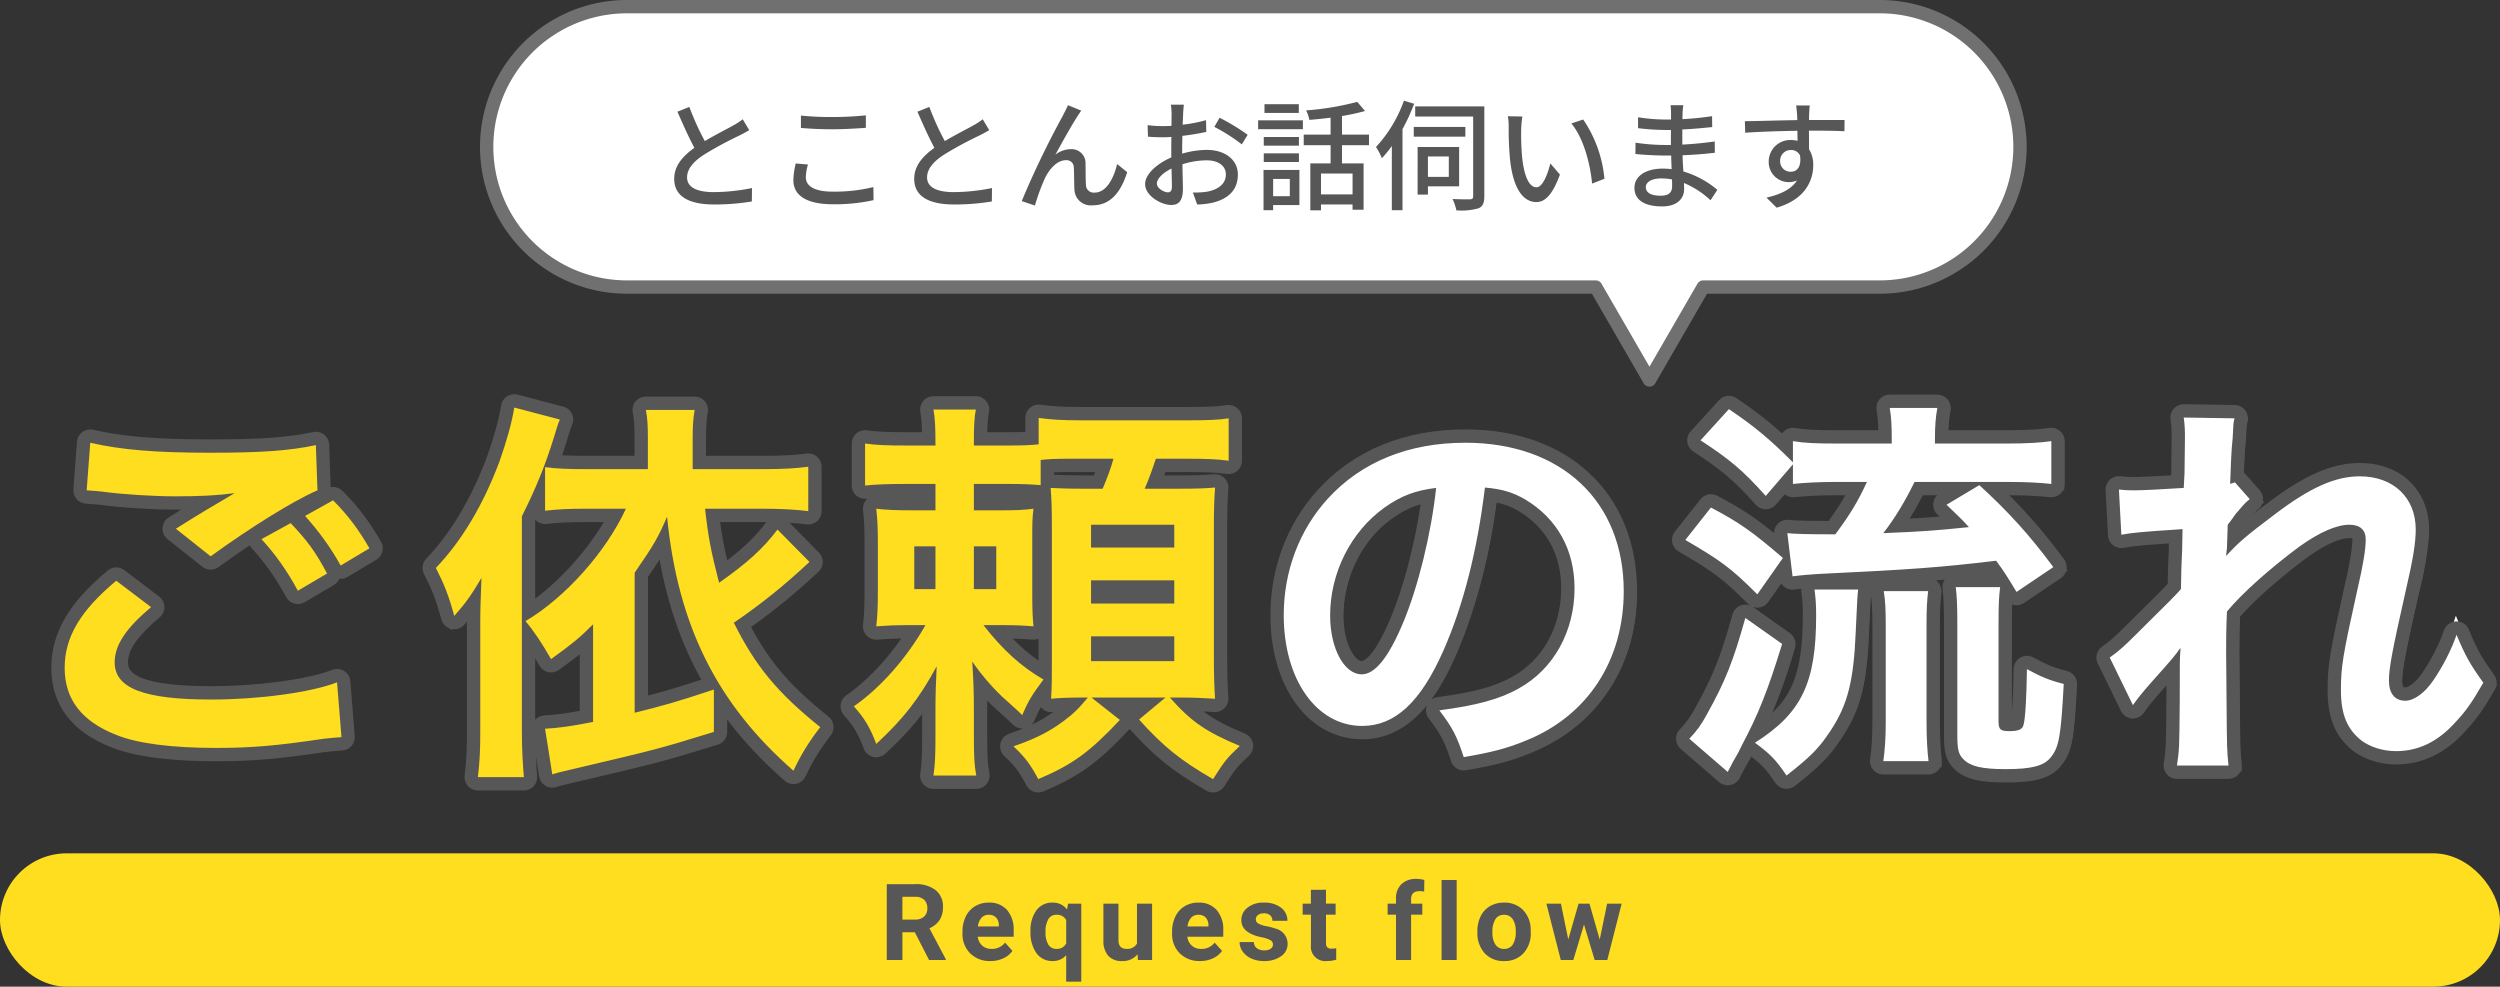
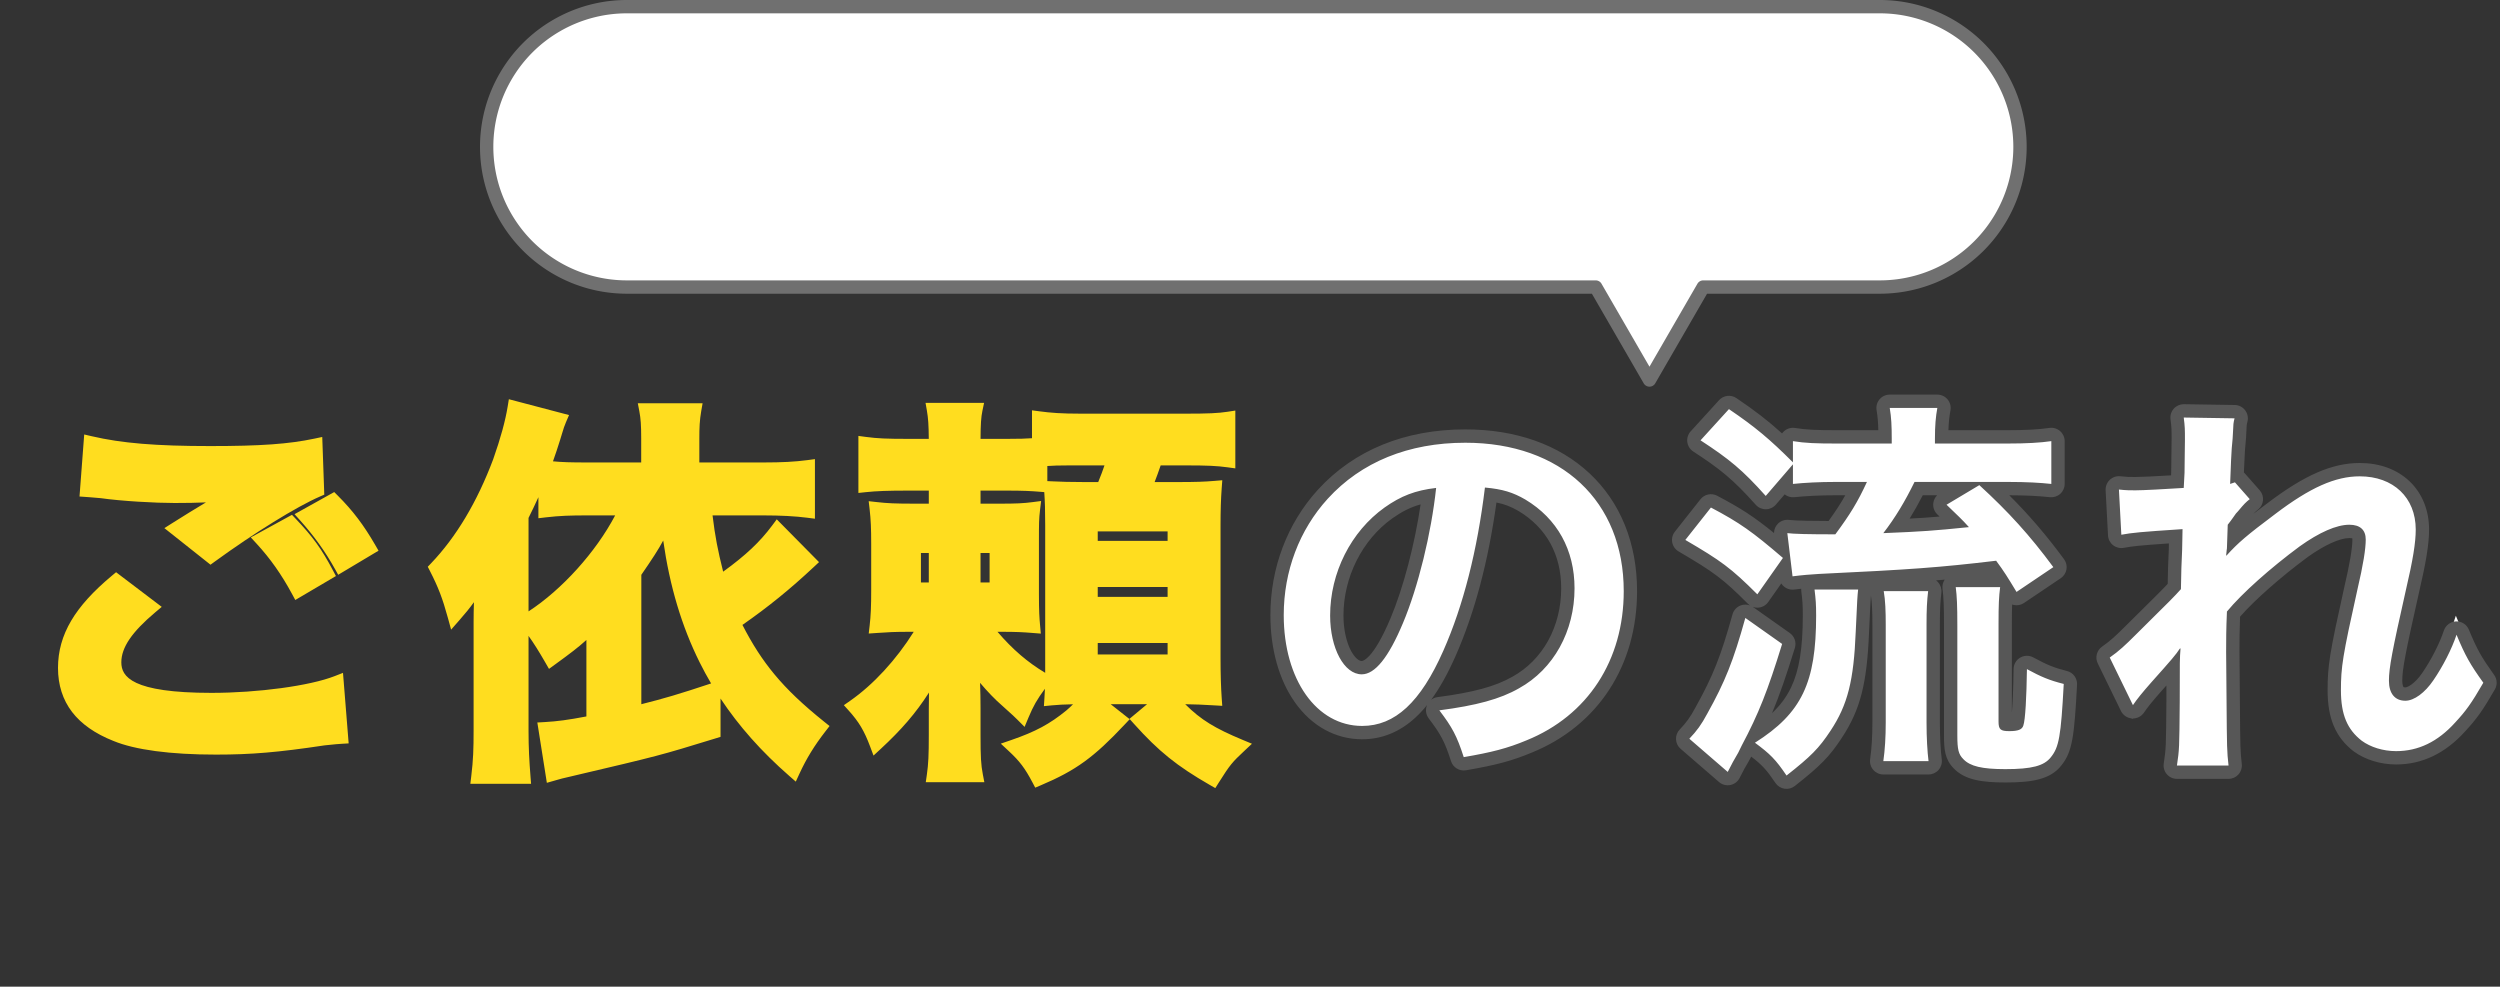
<svg xmlns="http://www.w3.org/2000/svg" width="375" height="148" viewBox="0 0 375 148">
  <rect x="0" y="0" width="375" height="148" fill="#333333" stroke="none" />
  <g transform="translate(0 1)">
-     <rect width="375" height="20" rx="10" transform="translate(0 127)" fill="#ffdd1f" />
-     <path d="M5.227-4.164H3.359V0H1.016V-11.375H5.242a4.778,4.778,0,0,1,3.109.9A3.1,3.1,0,0,1,9.445-7.937,3.5,3.5,0,0,1,8.941-6,3.437,3.437,0,0,1,7.414-4.758L9.875-.109V0H7.359Zm-1.867-1.9H5.25a1.936,1.936,0,0,0,1.367-.449A1.606,1.606,0,0,0,7.1-7.75a1.719,1.719,0,0,0-.457-1.266,1.9,1.9,0,0,0-1.4-.461H3.359ZM16.569.156A4.15,4.15,0,0,1,13.541-.984a4.054,4.054,0,0,1-1.168-3.039v-.219a5.106,5.106,0,0,1,.492-2.277A3.612,3.612,0,0,1,14.26-8.066a3.914,3.914,0,0,1,2.059-.543,3.508,3.508,0,0,1,2.73,1.094,4.444,4.444,0,0,1,1,3.1v.922H14.663a2.1,2.1,0,0,0,.66,1.328,2,2,0,0,0,1.395.5,2.437,2.437,0,0,0,2.039-.945l1.109,1.242A3.389,3.389,0,0,1,18.491-.246,4.511,4.511,0,0,1,16.569.156Zm-.258-6.937a1.414,1.414,0,0,0-1.09.453,2.341,2.341,0,0,0-.535,1.3h3.141v-.18a1.669,1.669,0,0,0-.406-1.16A1.459,1.459,0,0,0,16.311-6.781ZM22.575-4.3a5.053,5.053,0,0,1,.887-3.148A2.9,2.9,0,0,1,25.9-8.609,2.6,2.6,0,0,1,28.059-7.57l.148-.883h1.984V3.25H27.927V-.727A2.6,2.6,0,0,1,25.88.156a2.878,2.878,0,0,1-2.406-1.172A5.3,5.3,0,0,1,22.575-4.3Zm2.258.164A3.305,3.305,0,0,0,25.259-2.3a1.364,1.364,0,0,0,1.2.633,1.519,1.519,0,0,0,1.469-.828V-5.984a1.506,1.506,0,0,0-1.453-.8,1.38,1.38,0,0,0-1.211.633A3.65,3.65,0,0,0,24.833-4.141Zm13.8,3.281A2.831,2.831,0,0,1,36.316.156a2.67,2.67,0,0,1-2.074-.781,3.335,3.335,0,0,1-.73-2.289V-8.453h2.258v5.461q0,1.32,1.2,1.32a1.631,1.631,0,0,0,1.578-.8V-8.453h2.266V0H38.691ZM48.009.156A4.15,4.15,0,0,1,44.982-.984a4.054,4.054,0,0,1-1.168-3.039v-.219a5.106,5.106,0,0,1,.492-2.277A3.612,3.612,0,0,1,45.7-8.066a3.914,3.914,0,0,1,2.059-.543,3.508,3.508,0,0,1,2.73,1.094,4.444,4.444,0,0,1,1,3.1v.922H46.1a2.1,2.1,0,0,0,.66,1.328,2,2,0,0,0,1.395.5A2.437,2.437,0,0,0,50.2-2.609l1.109,1.242A3.389,3.389,0,0,1,49.931-.246,4.511,4.511,0,0,1,48.009.156Zm-.258-6.937a1.414,1.414,0,0,0-1.09.453,2.341,2.341,0,0,0-.535,1.3h3.141v-.18a1.669,1.669,0,0,0-.406-1.16A1.459,1.459,0,0,0,47.752-6.781ZM58.945-2.336a.727.727,0,0,0-.41-.652,4.659,4.659,0,0,0-1.316-.426Q54.2-4.047,54.2-5.977a2.323,2.323,0,0,1,.934-1.879,3.766,3.766,0,0,1,2.441-.754,4.053,4.053,0,0,1,2.574.758,2.388,2.388,0,0,1,.965,1.969H58.859a1.092,1.092,0,0,0-.312-.8A1.322,1.322,0,0,0,57.57-7a1.351,1.351,0,0,0-.883.258.814.814,0,0,0-.312.656.7.7,0,0,0,.355.605,3.657,3.657,0,0,0,1.2.4,9.8,9.8,0,0,1,1.422.379A2.336,2.336,0,0,1,61.141-2.43a2.2,2.2,0,0,1-.992,1.871,4.28,4.28,0,0,1-2.562.715A4.47,4.47,0,0,1,55.7-.223a3.166,3.166,0,0,1-1.293-1.039,2.414,2.414,0,0,1-.469-1.426h2.141a1.179,1.179,0,0,0,.445.922,1.766,1.766,0,0,0,1.109.32,1.635,1.635,0,0,0,.98-.246A.766.766,0,0,0,58.945-2.336Zm7.952-8.2v2.078h1.445V-6.8H66.9v4.219a1.007,1.007,0,0,0,.18.672.9.9,0,0,0,.688.2,3.6,3.6,0,0,0,.664-.055V-.047a4.648,4.648,0,0,1-1.367.2,2.156,2.156,0,0,1-2.422-2.4V-6.8H63.4V-8.453h1.234v-2.078ZM77.4,0V-6.8H76.144V-8.453H77.4v-.719a2.918,2.918,0,0,1,.816-2.207,3.162,3.162,0,0,1,2.285-.785,5.278,5.278,0,0,1,1.148.156l-.023,1.75a2.878,2.878,0,0,0-.687-.07q-1.273,0-1.273,1.2v.68h1.68V-6.8h-1.68V0Zm9.1,0H84.236V-12H86.5Zm3.108-4.3a5.013,5.013,0,0,1,.484-2.242A3.546,3.546,0,0,1,91.488-8.07,4.069,4.069,0,0,1,93.6-8.609a3.849,3.849,0,0,1,2.793,1.047A4.2,4.2,0,0,1,97.6-4.719l.016.578A4.418,4.418,0,0,1,96.531-1.02,3.775,3.775,0,0,1,93.617.156,3.793,3.793,0,0,1,90.7-1.016,4.5,4.5,0,0,1,89.609-4.2Zm2.258.164A3.151,3.151,0,0,0,92.32-2.3a1.5,1.5,0,0,0,1.3.637A1.5,1.5,0,0,0,94.9-2.293,3.448,3.448,0,0,0,95.359-4.3,3.12,3.12,0,0,0,94.9-6.133a1.5,1.5,0,0,0-1.3-.648,1.475,1.475,0,0,0-1.281.645A3.506,3.506,0,0,0,91.867-4.141Zm16.092,1.07,1.109-5.383h2.18L109.092,0H107.2l-1.6-5.32L104,0h-1.883L99.959-8.453h2.18l1.1,5.375,1.547-5.375h1.633Z" transform="translate(132 143)" fill="#575757" />
-     <path d="M11.94-38.04c.42,0,.72.06.84.06.24,0,.66.06,1.38.12a94.606,94.606,0,0,0,10.98.72,63.959,63.959,0,0,0,9-.48,10.854,10.854,0,0,1-1.32.72c-.78.48-.96.6-1.56.96-1.5.84-2.16,1.26-5.94,3.66l5.22,4.14c5.04-3.72,12.42-8.34,16.02-9.9l-.24-6.78c-3.96.84-8.22,1.14-15.84,1.14-8.04,0-13.38-.42-18-1.5Zm4.44,13.56c-5.4,4.5-7.74,8.46-7.74,13.08,0,4.68,2.52,7.98,7.68,10.02C19.5-.06,24.78.6,31.32.6A96.821,96.821,0,0,0,47.52-.78a25.188,25.188,0,0,1,2.64-.24L49.5-9.24c-3.84,1.5-11.7,2.58-18.84,2.58-10.14,0-14.52-1.68-14.52-5.58,0-2.58,1.68-5.1,5.46-8.28ZM51.36-35.4l-4.02,2.1C49.68-30.72,54.06-32.64,51.36-35.4Zm-11.4,5.64c2.64,2.88,6.84.72,4.2-2.1Zm75.6-2.4a35.123,35.123,0,0,1-8.76,7.98,66.464,66.464,0,0,1-2.1-11.1h8.76a53.986,53.986,0,0,1,6.72.36v-6.66a49.481,49.481,0,0,1-6.72.36H102.84v-4.62a22.934,22.934,0,0,1,.3-4.26H95.82a21.058,21.058,0,0,1,.3,4.26v4.62H87a44.875,44.875,0,0,1-6.3-.3v6.54a48.824,48.824,0,0,1,6.24-.3h5.88A41.341,41.341,0,0,1,77.76-18.42a37.369,37.369,0,0,1,3.84,5.7,41.4,41.4,0,0,0,6.3-5.22V-3.3a48.4,48.4,0,0,1-7.2,1.02l1.08,6.84c.84-.24.96-.3,2.82-.72C97.62.78,97.62.78,106.02-1.8V-8.16C100.44-6.3,98.28-5.7,94.14-4.68v-21A38.535,38.535,0,0,0,99-34.08c1.62,16.32,7.5,28.08,18.96,38.1a32.553,32.553,0,0,1,4.02-6.54c-6.36-5.1-9.72-9.12-12.96-15.66a92.014,92.014,0,0,0,11.34-9.12ZM70.98-2.04a51.256,51.256,0,0,1-.36,7.02h6.9c-.18-2.28-.3-4.26-.3-6.96V-34.14a73.021,73.021,0,0,0,4.8-11.82,22.883,22.883,0,0,1,.9-2.7l-6.84-1.8a48.259,48.259,0,0,1-2.22,8.1A46.461,46.461,0,0,1,64.32-26.4a32.717,32.717,0,0,1,2.76,7.2,30.907,30.907,0,0,0,4.08-5.7c-.12,3.3-.18,4.68-.18,6.54ZM155.04-42.6a36.521,36.521,0,0,1,4.32-.18h6.6a35.586,35.586,0,0,1-1.62,4.5h-2.7c-2.64,0-3.72-.06-5.1-.12.12,1.68.18,2.88.18,5.58v20.58c0,2.58,0,3.6-.12,5.46,1.2-.12,2.7-.18,4.68-.18h.84a19.229,19.229,0,0,1-2.58,2.7A25.014,25.014,0,0,1,150.96.36a15.918,15.918,0,0,1,3.72,4.92c5.1-2.16,7.68-4.02,12.24-8.88l-4.26-3.36h11.1l-3.96,3.3a39.172,39.172,0,0,0,11.1,8.94A18.415,18.415,0,0,1,184.92.3c-5.04-2.1-7.26-3.6-10.5-7.26h1.68c1.74,0,3.06.06,5.1.18-.12-1.68-.18-3.84-.18-6.18v-19.8c0-2.28.06-4.08.18-5.7-1.44.12-2.64.18-5.82.18h-4.74c.6-1.38,1.08-2.7,1.68-4.5h4.44a44.1,44.1,0,0,1,6.48.3v-6.36a42.123,42.123,0,0,1-6.48.3H161.1a43.767,43.767,0,0,1-6.36-.36v3.96a42.245,42.245,0,0,1-4.74.18h-4.98v-.42a25.079,25.079,0,0,1,.3-4.98h-6.36a29.8,29.8,0,0,1,.3,5.4h-4.02a44.525,44.525,0,0,1-6.54-.3v6.3a60.454,60.454,0,0,1,6.54-.24h4.02v3.96H136.2a45.729,45.729,0,0,1-5.82-.24,42.79,42.79,0,0,1,.24,5.28v6.9a44.133,44.133,0,0,1-.24,5.46c1.74-.12,2.58-.18,5.04-.18h2.34A38.2,38.2,0,0,1,127.02-5.64,15.69,15.69,0,0,1,130.38,0a40.635,40.635,0,0,0,9.06-11.64c-.12,2.46-.18,4.32-.18,6.48v3.78a39.651,39.651,0,0,1-.3,6.12h6.42a30.251,30.251,0,0,1-.36-6.12V-5.4c0-2.22-.06-4.2-.24-6.96a32.657,32.657,0,0,0,5.16,5.88c1.8,1.62,1.8,1.62,2.34,2.16a20.889,20.889,0,0,1,3.18-5.34,30.566,30.566,0,0,1-9-8.16h2.64c2.4,0,3.36.06,4.86.18a45.6,45.6,0,0,1-.18-4.86v-7.98a33.066,33.066,0,0,1,.18-4.8,34.869,34.869,0,0,1-4.98.24h-3.96V-39h4.92c2.4,0,3.66.06,5.1.18ZM139.26-29.64v6.42h-3.18v-6.42Zm5.76,0h3.36v6.42h-3.36Zm17.58-3.24h12.48v3.42H162.6Zm0,8.34h12.48v3.48H162.6Zm0,8.4h12.48v3.72H162.6Zm61.08-22.32a13.114,13.114,0,0,1,6.06,1.8,14.864,14.864,0,0,1,7.38,13.32c0,6.42-3.12,12.12-8.34,15-2.82,1.62-6.42,2.58-11.94,3.3a19.14,19.14,0,0,1,3.66,7.02,39.227,39.227,0,0,0,9.42-2.52c9.18-3.72,14.58-12,14.58-22.38,0-13.5-9.36-22.26-23.76-22.26-8.52,0-15.6,2.88-20.64,8.4a25.774,25.774,0,0,0-6.6,17.46c0,9.66,4.92,16.62,11.76,16.62,4.92,0,8.76-3.54,12.18-11.28A86.8,86.8,0,0,0,223.68-38.46Zm-7.32.06a79.076,79.076,0,0,1-4.98,20.28c-2.16,5.16-4.2,7.68-6.18,7.68-2.64,0-4.74-3.9-4.74-8.82a20.088,20.088,0,0,1,8.16-16.2A15.273,15.273,0,0,1,216.36-38.4Zm53.52-3.54V-39a63.207,63.207,0,0,1,6.42-.3h4.68a39.127,39.127,0,0,1-4.74,7.86c-4.14,0-6.3-.06-7.2-.18l.78,6.48c1.38-.18,2.88-.3,3.96-.36,13.8-.66,18-.96,26.58-1.98a49.159,49.159,0,0,1,3.06,4.68l5.52-3.72a80.347,80.347,0,0,0-11.1-12.3l-4.92,2.94c1.68,1.62,2.28,2.16,3.36,3.36-5.34.54-6.9.66-12.84.9a43.6,43.6,0,0,0,4.68-7.68H302.1a59.763,59.763,0,0,1,6.54.3v-6.42a46.359,46.359,0,0,1-6.6.36H291.18v-.66a24.247,24.247,0,0,1,.36-4.68H284.4a26.2,26.2,0,0,1,.3,4.68v.66h-8.28a38.48,38.48,0,0,1-6.54-.36v3.18a56.97,56.97,0,0,0-9.6-7.98l-4.26,4.68a40.544,40.544,0,0,1,9.78,8.34ZM253.74-30.6c5.34,3.12,6.84,4.2,10.8,8.16l3.84-5.46a48.1,48.1,0,0,0-10.8-7.56Zm9,11.7a55.812,55.812,0,0,1-5.7,14.34,15.23,15.23,0,0,1-2.7,3.78L260.1,4.2c.42-.84.42-.84.78-1.5A21.464,21.464,0,0,0,262.2.24,75.776,75.776,0,0,0,268.26-15ZM290.22,2.58a49.871,49.871,0,0,1-.3-5.76V-17.94a38.833,38.833,0,0,1,.24-4.98H283.5a30.254,30.254,0,0,1,.3,5.04V-3.24a41.4,41.4,0,0,1-.36,5.82Zm-17.1-25.74a26.166,26.166,0,0,1,.24,3.9c0,10.08-2.16,14.64-9.18,19.08a16.142,16.142,0,0,1,4.74,4.92c3.66-2.88,4.86-4.08,6.6-6.72,2.58-3.9,3.48-7.5,3.78-14.88.24-5.16.24-5.16.36-6.3ZM300.72-18a39.888,39.888,0,0,1,.24-5.52H294.3a42.878,42.878,0,0,1,.24,5.76v16.5c0,2.1.18,2.82.9,3.54,1.02,1.08,2.82,1.5,6.3,1.5,3.96,0,5.82-.48,6.84-1.8,1.2-1.5,1.5-3.06,1.92-10.98a20.476,20.476,0,0,1-5.52-2.22,48.312,48.312,0,0,1-.54,8.46c-.18.6-.78.84-2.1.84s-1.62-.24-1.62-1.44Zm34.14-10.26c.06-.72.12-1.08.12-1.08l.12-3.54c.36-.48.48-.6.72-.96a5.457,5.457,0,0,1,.84-1.08,10.037,10.037,0,0,1,1.74-1.8l-2.22-2.52c-.42.12-.66.24-.72.24.12-3.66.18-4.14.24-5.34.12-1.2.18-1.98.18-2.28a8.368,8.368,0,0,1,.24-2.22l-7.62-.12a19.937,19.937,0,0,1,.18,3.36c0,1.38-.06,3.24-.06,4.92-.06,1.38-.06,1.38-.12,2.28-2.82.18-6.12.36-7.26.36a18.61,18.61,0,0,1-2.46-.12l.36,6.78a77.311,77.311,0,0,1,9.18-.84c0,1.62-.06,1.74-.06,3.12-.12,2.34-.12,3-.18,5.88-1.14,1.26-1.14,1.26-6.78,6.84a26.883,26.883,0,0,1-3.9,3.42l3.48,7.14a34.259,34.259,0,0,1,2.76-3.42,46.726,46.726,0,0,0,4.26-5.04l.12-.06c-.12,1.62-.12,1.62-.12,8.04-.06,7.08-.06,7.08-.42,9.54h7.74c-.24-2.22-.24-2.4-.3-9.9-.06-6.66-.06-6.66-.06-7.14,0-1.68,0-3.36.12-6.06a68.209,68.209,0,0,1,10.92-9.78c2.94-2.1,5.52-3.24,7.44-3.24,1.62,0,2.46.78,2.46,2.22a38.043,38.043,0,0,1-1.26,7.56c-2.22,9.96-2.46,11.58-2.46,15.06,0,3.66.96,5.88,3.12,7.56a8.915,8.915,0,0,0,5.16,1.56c3.3,0,6.24-1.38,8.88-4.32a27.378,27.378,0,0,0,4.2-5.94,29.167,29.167,0,0,1-4.02-7.2,29.453,29.453,0,0,1-3.48,6.84c-1.26,1.86-2.88,3.06-4.2,3.06-1.56,0-2.46-1.08-2.46-3s.48-4.44,2.52-13.5a42.923,42.923,0,0,0,1.5-9.18c0-4.8-3.36-7.98-8.4-7.98-3.66,0-7.44,1.68-12.66,5.64-4.32,3.24-5.58,4.32-7.32,6.24Z" transform="translate(0.5 111)" fill="#fff" stroke="#575757" stroke-linecap="round" stroke-width="1" />
    <g transform="translate(188.06 110.59)" fill="#fff" stroke-linecap="round" stroke-linejoin="round">
      <path d="M 79.693 6.191 L 79.091 5.299 C 77.577 3.056 76.819 2.27 74.587 0.625 L 74.257 0.382 C 74.203 0.483 74.149 0.584 74.095 0.687 C 73.662 1.615 73.516 1.897 72.749 3.194 C 72.406 3.823 72.403 3.83 71.994 4.647 L 71.419 5.798 L 70.446 4.956 L 64.686 -0.024 L 63.893 -0.709 L 64.615 -1.469 C 65.73 -2.642 66.324 -3.475 67.159 -5.032 L 67.162 -5.039 L 67.166 -5.047 C 69.809 -9.792 71.015 -12.827 72.776 -19.168 L 73.157 -20.536 L 74.317 -19.717 L 79.837 -15.817 L 80.429 -15.399 L 80.216 -14.706 C 78.341 -8.614 77.065 -5.203 75.143 -1.346 C 78.316 -3.43 80.288 -5.51 81.501 -8.037 C 82.787 -10.718 83.36 -14.179 83.36 -19.26 C 83.36 -20.957 83.303 -21.574 83.127 -23.041 L 82.993 -24.16 L 84.12 -24.16 L 90.66 -24.16 L 91.771 -24.16 L 91.655 -23.055 C 91.538 -21.945 91.538 -21.945 91.299 -16.819 L 91.299 -16.819 C 90.99 -9.215 90.031 -5.476 87.354 -1.428 C 85.583 1.259 84.309 2.559 80.538 5.526 L 79.693 6.191 Z M 112.74 4.78 C 108.926 4.78 106.956 4.274 105.723 2.977 C 104.705 1.953 104.54 0.887 104.54 -1.26 L 104.54 -17.76 C 104.54 -20.678 104.484 -22.047 104.308 -23.391 L 104.161 -24.52 L 105.3 -24.52 L 111.96 -24.52 L 112.191 -24.52 C 111.763 -25.194 111.393 -25.739 110.899 -26.418 C 102.857 -25.471 98.5 -25.155 84.83 -24.501 C 84.209 -24.467 82.599 -24.364 80.949 -24.148 L 79.948 -24.018 L 79.827 -25.02 L 79.645 -26.538 L 76.358 -21.865 L 75.674 -20.892 L 74.833 -21.733 C 70.85 -25.716 69.372 -26.735 64.236 -29.737 L 63.242 -30.317 L 63.955 -31.22 L 67.795 -36.08 L 68.311 -36.733 L 69.047 -36.344 C 73.141 -34.184 75.107 -32.845 79.316 -29.27 L 79.047 -31.5 L 78.893 -32.782 L 80.172 -32.611 C 81.01 -32.499 83.101 -32.445 86.735 -32.44 C 88.395 -34.708 89.395 -36.297 90.394 -38.3 L 87.3 -38.3 C 84.999 -38.3 82.873 -38.201 80.983 -38.005 L 79.88 -37.891 L 79.88 -39 L 79.88 -39.245 L 77.558 -36.548 L 76.814 -35.683 L 76.054 -36.534 C 72.554 -40.457 70.592 -42.014 66.473 -44.703 L 65.49 -45.345 L 66.281 -46.213 L 70.541 -50.893 L 71.123 -51.534 L 71.841 -51.048 C 75.086 -48.851 77.207 -47.172 79.88 -44.619 L 79.88 -45.42 L 79.88 -46.6 L 81.044 -46.406 C 82.801 -46.114 84.57 -46.06 87.42 -46.06 L 94.699 -46.06 C 94.692 -47.959 94.618 -49.006 94.414 -50.236 L 94.22 -51.4 L 95.4 -51.4 L 102.54 -51.4 L 103.738 -51.4 L 103.524 -50.221 C 103.323 -49.116 103.194 -48.017 103.181 -46.06 L 113.04 -46.06 C 115.813 -46.06 117.804 -46.168 119.499 -46.41 L 120.64 -46.573 L 120.64 -45.42 L 120.64 -39 L 120.64 -37.887 L 119.533 -38.006 C 117.634 -38.209 115.65 -38.3 113.1 -38.3 L 110.865 -38.3 C 114.686 -34.68 117.625 -31.343 120.745 -27.114 L 121.364 -26.274 L 120.499 -25.691 L 114.979 -21.971 L 114.108 -21.384 L 113.564 -22.282 C 113.333 -22.664 113.128 -23.002 112.941 -23.309 C 112.785 -22.038 112.72 -20.978 112.72 -18 L 112.72 -3.36 C 112.72 -3.156 112.731 -3.029 112.742 -2.953 C 112.838 -2.937 113.017 -2.92 113.34 -2.92 C 114.155 -2.92 114.418 -3.023 114.486 -3.061 L 114.49 -3.072 L 114.498 -3.096 C 114.674 -3.588 114.906 -6.015 114.98 -11.234 L 115.004 -12.888 L 116.457 -12.099 C 118.596 -10.938 119.781 -10.46 121.743 -9.97 L 122.542 -9.77 L 122.499 -8.947 C 122.07 -0.87 121.751 0.864 120.366 2.598 C 118.957 4.415 116.403 4.78 112.74 4.78 Z M 99.74 -38.3 C 98.681 -36.187 97.631 -34.389 96.469 -32.706 C 100.138 -32.868 101.968 -33.002 105.142 -33.312 C 104.824 -33.625 104.474 -33.961 104.037 -34.381 C 103.795 -34.612 103.528 -34.869 103.226 -35.16 L 102.285 -36.068 L 103.407 -36.738 L 106.02 -38.3 L 99.74 -38.3 Z M 147.334 4.24 L 146.22 4.24 L 138.48 4.24 L 137.323 4.24 L 137.491 3.095 C 137.841 0.704 137.841 0.703 137.9 -6.303 C 137.9 -8.841 137.9 -10.382 137.907 -11.417 C 137.312 -10.733 136.509 -9.829 135.387 -8.576 C 133.996 -6.995 133.246 -6.067 132.712 -5.265 L 131.745 -3.815 L 130.981 -5.382 L 127.501 -12.522 L 127.126 -13.292 L 127.829 -13.781 C 129.116 -14.676 130.03 -15.524 131.593 -17.087 L 131.595 -17.089 L 131.597 -17.091 C 136.768 -22.208 137.181 -22.616 138.088 -23.614 C 138.094 -23.905 138.099 -24.171 138.104 -24.419 C 138.143 -26.345 138.159 -27.146 138.26 -29.126 C 138.26 -29.79 138.274 -30.164 138.289 -30.559 C 138.296 -30.742 138.303 -30.928 138.308 -31.151 C 132.801 -30.781 131.752 -30.662 130.322 -30.397 L 129.202 -30.189 L 129.141 -31.327 L 128.781 -38.107 L 128.719 -39.284 L 129.89 -39.154 C 130.915 -39.04 131.414 -39.04 132.24 -39.04 C 133.224 -39.04 135.985 -39.185 138.558 -39.343 C 138.574 -39.638 138.588 -39.973 138.62 -40.702 C 138.62 -41.585 138.637 -42.505 138.652 -43.395 C 138.667 -44.196 138.68 -44.953 138.68 -45.6 C 138.68 -47.147 138.68 -47.515 138.508 -48.831 L 138.359 -49.978 L 139.516 -49.96 L 147.136 -49.84 L 148.396 -49.82 L 148.09 -48.597 C 147.941 -48 147.939 -47.952 147.885 -46.712 L 147.88 -46.596 C 147.877 -46.236 147.816 -45.452 147.697 -44.265 C 147.683 -43.971 147.668 -43.721 147.652 -43.455 C 147.613 -42.793 147.57 -42.059 147.508 -40.374 L 147.513 -40.375 L 147.93 -39.901 L 150.15 -37.381 L 150.844 -36.594 L 150.025 -35.939 C 149.497 -35.517 149.301 -35.327 148.428 -34.28 L 148.399 -34.245 L 148.367 -34.213 C 148.132 -33.977 148.131 -33.977 147.647 -33.278 C 147.48 -33.028 147.363 -32.878 147.215 -32.689 C 147.176 -32.639 147.134 -32.587 147.089 -32.528 L 147.031 -30.818 C 148.264 -31.959 149.811 -33.178 152.639 -35.299 C 158.036 -39.393 162.002 -41.14 165.9 -41.14 C 168.635 -41.14 170.979 -40.288 172.678 -38.675 C 174.393 -37.048 175.3 -34.795 175.3 -32.16 C 175.3 -30.089 174.872 -27.452 173.774 -22.755 C 171.746 -13.747 171.28 -11.266 171.28 -9.48 C 171.28 -7.48 172.379 -7.48 172.74 -7.48 C 173.535 -7.48 174.886 -8.29 176.112 -10.101 L 176.114 -10.103 L 176.115 -10.106 C 177.507 -12.135 178.793 -14.66 179.471 -16.696 L 180.318 -19.235 L 181.344 -16.763 C 182.615 -13.701 183.273 -12.523 185.253 -9.763 L 185.628 -9.239 L 185.306 -8.68 C 183.428 -5.425 182.538 -4.246 180.978 -2.566 C 179.589 -1.019 178.076 0.155 176.482 0.923 C 174.89 1.691 173.167 2.08 171.36 2.08 C 169.237 2.08 167.142 1.442 165.612 0.329 L 165.599 0.319 L 165.586 0.309 C 164.348 -0.654 163.471 -1.78 162.907 -3.132 C 162.351 -4.467 162.08 -6.072 162.08 -8.04 C 162.08 -11.71 162.359 -13.423 164.564 -23.318 L 164.565 -23.323 L 164.566 -23.328 C 165.396 -26.87 165.8 -29.268 165.8 -30.66 C 165.8 -31.25 165.687 -31.88 164.34 -31.88 C 162.676 -31.88 160.243 -30.798 157.489 -28.832 C 153.187 -25.649 149.194 -22.097 146.964 -19.478 C 146.86 -16.993 146.86 -15.371 146.86 -13.8 C 146.86 -13.324 146.86 -13.324 146.92 -6.669 L 146.921 -6.524 C 146.98 0.836 146.981 0.976 147.214 3.133 L 147.334 4.24 Z M 102.353 3.58 L 101.22 3.58 L 94.44 3.58 L 93.287 3.58 L 93.45 2.439 C 93.686 0.79 93.8 -1.067 93.8 -3.24 L 93.8 -17.88 C 93.8 -20.173 93.717 -21.584 93.515 -22.749 L 93.311 -23.92 L 94.5 -23.92 L 101.16 -23.92 L 102.287 -23.92 L 102.153 -22.801 C 101.981 -21.368 101.92 -20.096 101.92 -17.94 L 101.92 -3.18 C 101.92 -1.115 102.029 0.992 102.212 2.456 L 102.353 3.58 Z M 30.813 3.112 L 30.548 2.285 C 29.592 -0.694 28.937 -1.95 27.045 -4.434 L 25.998 -5.808 L 27.711 -6.032 C 33.191 -6.746 36.652 -7.696 39.282 -9.207 L 39.289 -9.211 L 39.297 -9.216 C 41.685 -10.533 43.668 -12.532 45.033 -14.997 C 46.398 -17.463 47.12 -20.348 47.12 -23.34 C 47.12 -26.038 46.526 -28.479 45.355 -30.596 C 44.186 -32.709 42.462 -34.459 40.231 -35.799 C 38.713 -36.68 37.445 -37.113 35.55 -37.359 C 34.367 -28.194 32.284 -20.196 29.354 -13.575 C 27.574 -9.546 25.689 -6.644 23.592 -4.703 C 21.407 -2.682 19.009 -1.7 16.26 -1.7 C 12.619 -1.7 9.33 -3.515 6.999 -6.81 C 5.88 -8.392 5.01 -10.265 4.413 -12.376 C 3.807 -14.521 3.5 -16.857 3.5 -19.32 C 3.5 -26.153 5.936 -32.593 10.361 -37.453 C 12.971 -40.312 16.125 -42.506 19.738 -43.976 C 23.332 -45.439 27.37 -46.18 31.74 -46.18 C 39.065 -46.18 45.277 -43.988 49.704 -39.842 C 51.893 -37.792 53.587 -35.311 54.739 -32.469 C 55.908 -29.587 56.5 -26.374 56.5 -22.92 C 56.5 -20.262 56.155 -17.696 55.475 -15.295 C 54.801 -12.915 53.797 -10.691 52.49 -8.687 C 51.182 -6.68 49.571 -4.891 47.702 -3.371 C 45.814 -1.835 43.66 -0.572 41.299 0.385 C 38.429 1.581 36.088 2.208 31.669 2.966 L 30.813 3.112 Z M 26.216 -37.223 C 23.953 -36.818 22.183 -36.048 20.197 -34.644 C 15.426 -31.236 12.46 -25.34 12.46 -19.26 C 12.46 -17.044 12.908 -14.99 13.721 -13.479 C 14.417 -12.183 15.321 -11.44 16.2 -11.44 C 17.059 -11.44 18.884 -12.358 21.458 -18.506 C 23.543 -23.444 25.405 -30.81 26.216 -37.223 Z" stroke="none" />
      <path d="M 95.4 -50.4 C 95.64 -48.96 95.7 -47.76 95.7 -45.72 L 95.7 -45.06 L 87.42 -45.06 C 84.42 -45.06 82.68 -45.12 80.88 -45.42 L 80.88 -42.24 C 77.4 -45.72 75.18 -47.58 71.28 -50.22 L 67.02 -45.54 C 71.34 -42.72 73.32 -41.1 76.8 -37.2 L 80.88 -41.94 L 80.88 -39 C 82.62 -39.18 84.78 -39.3 87.3 -39.3 L 91.98 -39.3 C 90.6 -36.3 89.46 -34.44 87.24 -31.44 C 83.1 -31.44 80.94 -31.5 80.04 -31.62 L 80.82 -25.14 C 82.2 -25.32 83.7 -25.44 84.78 -25.5 C 98.58 -26.16 102.78 -26.46 111.36 -27.48 C 112.56 -25.86 113.04 -25.08 114.42 -22.8 L 119.94 -26.52 C 116.4 -31.32 113.16 -34.86 108.84 -38.82 L 103.92 -35.88 C 105.6 -34.26 106.2 -33.72 107.28 -32.52 C 101.94 -31.98 100.38 -31.86 94.44 -31.62 C 96.24 -33.96 97.68 -36.36 99.12 -39.3 L 113.1 -39.3 C 115.98 -39.3 117.96 -39.18 119.64 -39 L 119.64 -45.42 C 117.96 -45.18 115.98 -45.06 113.04 -45.06 L 102.18 -45.06 L 102.18 -45.72 C 102.18 -47.82 102.3 -49.08 102.54 -50.4 L 95.4 -50.4 M 139.5 -48.96 C 139.68 -47.58 139.68 -47.16 139.68 -45.6 C 139.68 -44.22 139.62 -42.36 139.62 -40.68 C 139.56 -39.3 139.56 -39.3 139.5 -38.4 C 136.68 -38.22 133.38 -38.04 132.24 -38.04 C 131.4 -38.04 130.86 -38.04 129.78 -38.16 L 130.14 -31.38 C 131.76 -31.68 132.96 -31.8 139.32 -32.22 C 139.32 -30.6 139.26 -30.48 139.26 -29.1 C 139.14 -26.76 139.14 -26.1 139.08 -23.22 C 137.94 -21.96 137.94 -21.96 132.3 -16.38 C 130.74 -14.82 129.78 -13.92 128.4 -12.96 L 131.88 -5.82 C 132.48 -6.72 133.32 -7.74 134.64 -9.24 C 137.7 -12.66 138.36 -13.44 138.9 -14.28 L 139.02 -14.34 C 138.9 -12.72 138.9 -12.72 138.9 -6.3 C 138.84 0.78 138.84 0.78 138.48 3.24 L 146.22 3.24 C 145.98 1.02 145.98 0.84 145.92 -6.66 C 145.86 -13.32 145.86 -13.32 145.86 -13.8 C 145.86 -15.48 145.86 -17.16 145.98 -19.86 C 148.26 -22.62 152.52 -26.4 156.9 -29.64 C 159.84 -31.74 162.42 -32.88 164.34 -32.88 C 165.96 -32.88 166.8 -32.1 166.8 -30.66 C 166.8 -29.28 166.44 -26.94 165.54 -23.1 C 163.32 -13.14 163.08 -11.52 163.08 -8.04 C 163.08 -4.38 164.04 -2.16 166.2 -0.48 C 167.52 0.48 169.38 1.08 171.36 1.08 C 174.66 1.08 177.6 -0.3 180.24 -3.24 C 181.8 -4.92 182.64 -6.06 184.44 -9.18 C 182.46 -11.94 181.74 -13.2 180.42 -16.38 C 179.7 -14.22 178.38 -11.64 176.94 -9.54 C 175.68 -7.68 174.06 -6.48 172.74 -6.48 C 171.18 -6.48 170.28 -7.56 170.28 -9.48 C 170.28 -11.4 170.76 -13.92 172.8 -22.98 C 173.88 -27.6 174.3 -30.18 174.3 -32.16 C 174.3 -36.96 170.94 -40.14 165.9 -40.14 C 162.24 -40.14 158.46 -38.46 153.24 -34.5 C 148.92 -31.26 147.66 -30.18 145.92 -28.26 L 145.86 -28.26 C 145.92 -28.98 145.98 -29.34 145.98 -29.34 L 146.1 -32.88 C 146.46 -33.36 146.58 -33.48 146.82 -33.84 C 147.36 -34.62 147.36 -34.62 147.66 -34.92 C 148.56 -36 148.8 -36.24 149.4 -36.72 L 147.18 -39.24 C 146.76 -39.12 146.52 -39 146.46 -39 C 146.58 -42.66 146.64 -43.14 146.7 -44.34 C 146.82 -45.54 146.88 -46.32 146.88 -46.62 C 146.94 -48 146.94 -48.12 147.12 -48.84 L 139.5 -48.96 M 31.74 -45.18 C 23.22 -45.18 16.14 -42.3 11.1 -36.78 C 6.84 -32.1 4.5 -25.92 4.5 -19.32 C 4.5 -9.66 9.42 -2.7 16.26 -2.7 C 21.18 -2.7 25.02 -6.24 28.44 -13.98 C 31.44 -20.76 33.54 -29.04 34.68 -38.46 C 37.32 -38.22 38.88 -37.74 40.74 -36.66 C 45.54 -33.78 48.12 -29.1 48.12 -23.34 C 48.12 -16.92 45 -11.22 39.78 -8.34 C 36.96 -6.72 33.36 -5.76 27.84 -5.04 C 29.76 -2.52 30.48 -1.2 31.5 1.98 C 35.7 1.26 38.04 0.66 40.92 -0.54 C 50.1 -4.26 55.5 -12.54 55.5 -22.92 C 55.5 -36.42 46.14 -45.18 31.74 -45.18 M 16.2 -10.44 C 13.56 -10.44 11.46 -14.34 11.46 -19.26 C 11.46 -25.68 14.58 -31.86 19.62 -35.46 C 22.08 -37.2 24.24 -38.04 27.36 -38.4 C 26.64 -31.62 24.66 -23.52 22.38 -18.12 C 20.22 -12.96 18.18 -10.44 16.2 -10.44 M 68.58 -35.46 L 64.74 -30.6 C 70.08 -27.48 71.58 -26.4 75.54 -22.44 L 79.38 -27.9 C 74.76 -31.86 72.9 -33.18 68.58 -35.46 M 105.3 -23.52 C 105.48 -22.14 105.54 -20.76 105.54 -17.76 L 105.54 -1.26 C 105.54 0.84 105.72 1.56 106.44 2.28 C 107.46 3.36 109.26 3.78 112.74 3.78 C 116.7 3.78 118.56 3.3 119.58 1.98 C 120.78 0.48 121.08 -1.08 121.5 -9 C 119.34 -9.54 118.08 -10.08 115.98 -11.22 C 115.92 -7.02 115.74 -3.6 115.44 -2.76 C 115.26 -2.16 114.66 -1.92 113.34 -1.92 C 112.02 -1.92 111.72 -2.16 111.72 -3.36 L 111.72 -18 C 111.72 -20.94 111.78 -22.08 111.96 -23.52 L 105.3 -23.52 M 84.12 -23.16 C 84.3 -21.66 84.36 -21 84.36 -19.26 C 84.36 -9.18 82.2 -4.62 75.18 -0.18 C 77.46 1.5 78.3 2.34 79.92 4.74 C 83.58 1.86 84.78 0.66 86.52 -1.98 C 89.1 -5.88 90 -9.48 90.3 -16.86 C 90.54 -22.02 90.54 -22.02 90.66 -23.16 L 84.12 -23.16 M 94.5 -22.92 C 94.74 -21.54 94.8 -19.92 94.8 -17.88 L 94.8 -3.24 C 94.8 -1.02 94.68 0.9 94.44 2.58 L 101.22 2.58 C 101.04 1.14 100.92 -0.96 100.92 -3.18 L 100.92 -17.94 C 100.92 -20.1 100.98 -21.42 101.16 -22.92 L 94.5 -22.92 M 73.74 -18.9 C 71.94 -12.42 70.68 -9.3 68.04 -4.56 C 67.14 -2.88 66.48 -1.98 65.34 -0.78 L 71.1 4.2 C 71.52 3.36 71.52 3.36 71.88 2.7 C 72.66 1.38 72.78 1.14 73.2 0.24 C 75.72 -4.5 77.1 -7.98 79.26 -15 L 73.74 -18.9 M 95.4 -52.4 L 102.54 -52.4 C 103.133 -52.4 103.696 -52.137 104.076 -51.681 C 104.455 -51.226 104.614 -50.626 104.508 -50.042 C 104.353 -49.193 104.244 -48.346 104.201 -47.06 L 113.04 -47.06 C 115.763 -47.06 117.712 -47.165 119.357 -47.4 C 119.931 -47.482 120.512 -47.311 120.95 -46.931 C 121.388 -46.551 121.64 -46 121.64 -45.42 L 121.64 -39 C 121.64 -38.432 121.399 -37.892 120.977 -37.512 C 120.555 -37.133 119.991 -36.951 119.427 -37.011 C 117.621 -37.205 115.732 -37.294 113.33 -37.3 C 116.367 -34.27 118.893 -31.309 121.55 -27.707 C 121.873 -27.268 122.004 -26.717 121.911 -26.179 C 121.818 -25.642 121.51 -25.166 121.058 -24.861 L 115.538 -21.141 C 115.084 -20.836 114.524 -20.729 113.99 -20.847 C 113.911 -20.864 113.833 -20.886 113.758 -20.913 C 113.732 -20.185 113.72 -19.271 113.72 -18 L 113.72 -4.686 C 113.825 -5.88 113.933 -7.951 113.98 -11.249 C 113.99 -11.949 114.365 -12.592 114.97 -12.946 C 115.574 -13.3 116.319 -13.312 116.934 -12.978 C 119.011 -11.85 120.097 -11.412 121.985 -10.94 C 122.914 -10.708 123.548 -9.85 123.497 -8.894 C 123.082 -1.07 122.797 1.152 121.152 3.216 C 119.493 5.351 116.702 5.78 112.74 5.78 C 109.305 5.78 106.674 5.421 105.006 3.674 C 103.646 2.3 103.54 0.761 103.54 -1.26 L 103.54 -17.76 C 103.54 -20.629 103.486 -21.966 103.317 -23.261 C 103.253 -23.75 103.372 -24.242 103.647 -24.645 C 103.216 -24.607 102.783 -24.569 102.343 -24.532 C 102.457 -24.449 102.561 -24.354 102.656 -24.247 C 103.036 -23.819 103.214 -23.25 103.146 -22.682 C 102.979 -21.293 102.92 -20.052 102.92 -17.94 L 102.92 -3.18 C 102.92 -1.154 103.026 0.907 103.205 2.332 C 103.276 2.901 103.099 3.474 102.719 3.904 C 102.34 4.334 101.794 4.58 101.22 4.58 L 94.44 4.58 C 93.86 4.58 93.309 4.328 92.929 3.89 C 92.549 3.452 92.378 2.871 92.46 2.297 C 92.689 0.696 92.8 -1.115 92.8 -3.24 L 92.8 -17.88 C 92.8 -19.903 92.736 -21.21 92.581 -22.259 C 92.521 -21.563 92.477 -20.62 92.298 -16.775 C 92.136 -12.796 91.799 -9.973 91.204 -7.624 C 90.583 -5.171 89.653 -3.09 88.188 -0.877 C 86.345 1.919 85.031 3.263 81.157 6.312 C 80.72 6.655 80.16 6.802 79.611 6.716 C 79.062 6.63 78.573 6.32 78.262 5.859 C 76.965 3.937 76.285 3.171 74.622 1.901 C 74.384 2.375 74.139 2.808 73.619 3.688 C 73.293 4.287 73.286 4.299 72.889 5.094 C 72.613 5.647 72.097 6.04 71.492 6.161 C 70.886 6.282 70.259 6.117 69.792 5.713 L 64.032 0.733 C 63.618 0.375 63.369 -0.136 63.342 -0.682 C 63.316 -1.228 63.513 -1.761 63.89 -2.157 C 64.947 -3.27 65.482 -4.02 66.277 -5.504 C 66.282 -5.514 66.287 -5.524 66.293 -5.533 C 68.89 -10.197 70.077 -13.185 71.813 -19.435 C 71.987 -20.062 72.456 -20.565 73.069 -20.784 C 73.513 -20.942 73.994 -20.937 74.427 -20.778 C 74.32 -20.85 74.219 -20.933 74.126 -21.026 C 70.417 -24.735 69.057 -25.761 63.731 -28.873 C 63.231 -29.165 62.882 -29.66 62.775 -30.229 C 62.667 -30.798 62.812 -31.386 63.171 -31.84 L 67.011 -36.7 C 67.608 -37.456 68.661 -37.679 69.514 -37.229 C 73.009 -35.384 74.979 -34.129 78.04 -31.636 C 78.044 -32.162 78.256 -32.669 78.635 -33.043 C 79.075 -33.478 79.691 -33.684 80.304 -33.602 C 81.303 -33.469 84.372 -33.445 86.226 -33.441 C 87.274 -34.892 88.043 -36.067 88.735 -37.3 L 87.3 -37.3 C 85.065 -37.3 82.916 -37.2 81.086 -37.011 C 80.565 -36.957 80.046 -37.109 79.639 -37.432 L 78.316 -35.895 C 77.94 -35.459 77.394 -35.205 76.818 -35.2 C 76.242 -35.195 75.691 -35.439 75.308 -35.868 C 71.883 -39.706 69.962 -41.231 65.927 -43.865 C 65.436 -44.186 65.11 -44.705 65.036 -45.287 C 64.962 -45.868 65.146 -46.453 65.541 -46.886 L 69.801 -51.566 C 70.47 -52.302 71.578 -52.434 72.401 -51.876 C 75.149 -50.016 77.103 -48.522 79.248 -46.576 C 79.344 -46.712 79.458 -46.836 79.587 -46.946 C 80.036 -47.326 80.629 -47.489 81.209 -47.393 C 82.907 -47.11 84.564 -47.06 87.42 -47.06 L 93.687 -47.06 C 93.659 -48.3 93.583 -49.134 93.427 -50.071 C 93.331 -50.651 93.494 -51.244 93.874 -51.693 C 94.254 -52.141 94.812 -52.4 95.4 -52.4 Z M 102.512 -37.3 L 100.354 -37.3 C 99.706 -36.039 99.057 -34.886 98.38 -33.798 C 100.072 -33.885 101.392 -33.976 102.879 -34.106 C 102.769 -34.212 102.653 -34.323 102.532 -34.44 C 102.083 -34.873 101.862 -35.489 101.933 -36.108 C 101.985 -36.564 102.192 -36.983 102.512 -37.3 Z M 80.82 -23.14 C 80.378 -23.14 79.946 -23.287 79.593 -23.561 C 79.409 -23.704 79.253 -23.876 79.131 -24.069 L 77.176 -21.289 C 76.836 -20.806 76.301 -20.498 75.712 -20.447 C 75.417 -20.422 75.125 -20.462 74.853 -20.562 C 74.867 -20.552 74.881 -20.543 74.894 -20.533 L 80.414 -16.633 C 81.12 -16.134 81.426 -15.238 81.172 -14.412 C 79.899 -10.277 78.877 -7.315 77.743 -4.616 C 79.008 -5.811 79.92 -7.055 80.599 -8.47 C 81.817 -11.009 82.36 -14.336 82.36 -19.26 C 82.36 -20.954 82.302 -21.524 82.134 -22.922 C 82.12 -23.041 82.116 -23.161 82.124 -23.279 C 81.757 -23.241 81.405 -23.199 81.079 -23.157 C 80.992 -23.146 80.906 -23.14 80.82 -23.14 Z M 139.5 -50.96 C 139.51 -50.96 139.521 -50.96 139.531 -50.96 L 147.152 -50.84 C 147.762 -50.83 148.334 -50.542 148.706 -50.058 C 149.078 -49.574 149.208 -48.947 149.06 -48.355 C 148.935 -47.856 148.935 -47.856 148.884 -46.669 L 148.88 -46.573 C 148.878 -46.388 148.863 -45.879 148.695 -44.19 C 148.68 -43.903 148.666 -43.657 148.651 -43.396 C 148.615 -42.792 148.576 -42.128 148.522 -40.723 C 148.577 -40.673 148.63 -40.619 148.681 -40.562 L 150.901 -38.042 C 151.262 -37.632 151.44 -37.091 151.392 -36.546 C 151.345 -36.002 151.076 -35.5 150.649 -35.158 C 150.377 -34.941 150.218 -34.808 149.95 -34.517 C 150.561 -34.986 151.249 -35.507 152.035 -36.096 C 157.62 -40.333 161.766 -42.14 165.9 -42.14 C 168.896 -42.14 171.478 -41.193 173.367 -39.401 C 174.316 -38.5 175.051 -37.417 175.55 -36.182 C 176.048 -34.952 176.3 -33.599 176.3 -32.16 C 176.3 -30.007 175.865 -27.306 174.749 -22.531 C 172.742 -13.616 172.28 -11.175 172.28 -9.48 C 172.28 -8.912 172.399 -8.617 172.469 -8.531 C 172.498 -8.496 172.63 -8.48 172.74 -8.48 C 173.074 -8.48 174.178 -9.029 175.284 -10.662 C 175.286 -10.665 175.288 -10.668 175.291 -10.671 C 176.633 -12.629 177.871 -15.058 178.523 -17.012 C 178.787 -17.804 179.514 -18.349 180.348 -18.379 C 181.182 -18.409 181.947 -17.918 182.267 -17.147 C 183.502 -14.172 184.141 -13.028 186.065 -10.346 C 186.523 -9.708 186.565 -8.861 186.172 -8.181 C 184.372 -5.059 183.453 -3.763 181.717 -1.891 C 178.75 1.407 175.265 3.08 171.36 3.08 C 169.031 3.08 166.721 2.372 165.024 1.137 C 165.006 1.125 164.989 1.112 164.972 1.099 C 162.28 -0.995 161.08 -3.813 161.08 -8.04 C 161.08 -11.768 161.385 -13.65 163.588 -23.535 C 163.589 -23.542 163.591 -23.549 163.593 -23.556 C 164.394 -26.974 164.8 -29.364 164.8 -30.66 C 164.8 -30.737 164.795 -30.794 164.789 -30.833 C 164.713 -30.854 164.572 -30.88 164.34 -30.88 C 162.904 -30.88 160.622 -29.839 158.076 -28.022 C 154.039 -25.035 150.152 -21.599 147.949 -19.088 C 147.86 -16.829 147.86 -15.354 147.86 -13.8 C 147.86 -13.329 147.86 -13.329 147.92 -6.678 L 147.921 -6.532 C 147.98 0.849 147.983 0.938 148.208 3.025 C 148.269 3.59 148.088 4.154 147.708 4.576 C 147.329 4.999 146.788 5.24 146.22 5.24 L 138.48 5.24 C 137.899 5.24 137.347 4.987 136.967 4.548 C 136.587 4.108 136.417 3.525 136.501 2.95 C 136.841 0.627 136.841 0.626 136.9 -6.309 C 136.9 -7.259 136.9 -8.07 136.9 -8.768 C 136.663 -8.502 136.409 -8.218 136.137 -7.913 C 134.778 -6.37 134.051 -5.471 133.544 -4.711 C 133.147 -4.114 132.46 -3.776 131.746 -3.825 C 131.031 -3.873 130.396 -4.3 130.082 -4.944 L 126.602 -12.084 C 126.17 -12.97 126.449 -14.039 127.258 -14.602 C 128.49 -15.459 129.337 -16.245 130.886 -17.794 C 130.888 -17.797 130.891 -17.799 130.893 -17.802 C 135.539 -22.398 136.331 -23.182 137.096 -24.011 C 137.099 -24.16 137.102 -24.302 137.104 -24.439 C 137.143 -26.367 137.159 -27.175 137.26 -29.152 C 137.26 -29.534 137.265 -29.826 137.272 -30.078 C 132.772 -29.77 131.791 -29.652 130.504 -29.413 C 129.938 -29.309 129.354 -29.453 128.902 -29.809 C 128.45 -30.165 128.173 -30.699 128.143 -31.274 L 127.783 -38.054 C 127.752 -38.641 127.98 -39.211 128.407 -39.614 C 128.834 -40.018 129.417 -40.213 130.001 -40.148 C 130.971 -40.04 131.422 -40.04 132.24 -40.04 C 133.092 -40.04 135.328 -40.152 137.601 -40.287 C 137.607 -40.415 137.613 -40.559 137.62 -40.724 C 137.621 -41.609 137.637 -42.526 137.653 -43.413 C 137.667 -44.209 137.68 -44.962 137.68 -45.6 C 137.68 -47.131 137.68 -47.45 137.517 -48.701 C 137.442 -49.277 137.621 -49.858 138.008 -50.291 C 138.387 -50.717 138.93 -50.96 139.5 -50.96 Z M 31.74 -47.18 C 39.324 -47.18 45.772 -44.895 50.387 -40.572 C 52.683 -38.422 54.459 -35.822 55.666 -32.845 C 56.883 -29.843 57.5 -26.504 57.5 -22.92 C 57.5 -20.17 57.142 -17.513 56.437 -15.022 C 55.736 -12.545 54.69 -10.23 53.328 -8.141 C 51.964 -6.047 50.283 -4.181 48.333 -2.595 C 46.369 -0.998 44.131 0.316 41.68 1.31 C 38.732 2.537 36.339 3.18 31.838 3.951 C 30.856 4.12 29.9 3.54 29.596 2.591 C 28.672 -0.288 28.078 -1.427 26.249 -3.828 C 25.817 -4.396 25.719 -5.151 25.994 -5.81 C 25.998 -5.82 26.002 -5.829 26.007 -5.839 C 25.444 -5.142 24.866 -4.52 24.271 -3.969 C 21.926 -1.8 19.23 -0.7 16.26 -0.7 C 12.285 -0.7 8.706 -2.665 6.182 -6.232 C 4.997 -7.907 4.078 -9.883 3.451 -12.104 C 2.82 -14.338 2.5 -16.765 2.5 -19.32 C 2.5 -26.403 5.029 -33.082 9.621 -38.126 C 12.333 -41.097 15.61 -43.376 19.361 -44.902 C 23.075 -46.414 27.24 -47.18 31.74 -47.18 Z M 39.723 -34.938 C 38.598 -35.59 37.645 -35.969 36.406 -36.211 C 35.19 -27.375 33.128 -19.632 30.269 -13.171 C 29.106 -10.538 27.892 -8.365 26.599 -6.609 C 26.879 -6.829 27.216 -6.976 27.581 -7.023 C 32.924 -7.72 36.274 -8.632 38.784 -10.074 C 38.794 -10.08 38.804 -10.086 38.814 -10.091 C 41.037 -11.317 42.885 -13.181 44.158 -15.481 C 45.441 -17.8 46.12 -20.517 46.12 -23.34 C 46.12 -28.411 43.908 -32.422 39.723 -34.938 Z M 16.2 -12.44 C 16.267 -12.44 17.865 -12.513 20.535 -18.892 C 20.536 -18.894 20.537 -18.896 20.538 -18.898 C 22.438 -23.399 24.152 -29.96 25.03 -35.933 C 23.532 -35.515 22.235 -34.86 20.78 -33.831 C 16.265 -30.604 13.46 -25.021 13.46 -19.26 C 13.46 -17.236 13.876 -15.301 14.601 -13.952 C 15.103 -13.019 15.716 -12.44 16.2 -12.44 Z" stroke="none" fill="#575757" />
    </g>
    <g transform="translate(1.06 110.59)" fill="#ffdd1f" stroke-linecap="round" stroke-linejoin="round">
      <path d="M 181.234 6.625 L 180.402 6.147 C 175.48 3.317 172.724 1.097 169.056 -2.992 L 168.363 -3.764 L 169.16 -4.428 L 170.998 -5.96 L 165.543 -5.96 L 167.539 -4.385 L 168.395 -3.71 L 167.649 -2.916 C 163.018 2.02 160.314 3.98 155.07 6.201 L 154.224 6.559 L 153.796 5.747 C 152.685 3.642 151.896 2.597 150.279 1.092 L 149.059 -0.043 L 150.634 -0.586 C 154.243 -1.828 156.407 -2.99 158.896 -5.025 C 159.289 -5.366 159.571 -5.62 159.891 -5.949 C 158.627 -5.927 157.575 -5.872 156.699 -5.785 L 155.526 -5.668 L 155.602 -6.844 C 155.636 -7.373 155.66 -7.83 155.678 -8.275 C 154.493 -6.654 153.945 -5.717 153.203 -3.935 L 152.629 -2.557 L 151.573 -3.613 C 151.052 -4.134 151.051 -4.134 149.279 -5.73 C 148.212 -6.65 147.035 -7.873 145.95 -9.167 C 145.999 -7.905 146.02 -6.701 146.02 -5.4 L 146.02 -1.38 C 146.02 1.958 146.087 3.122 146.362 4.551 L 146.591 5.74 L 145.38 5.74 L 138.96 5.74 L 137.807 5.74 L 137.97 4.599 C 138.198 3.005 138.26 1.72 138.26 -1.38 L 138.26 -5.16 C 138.26 -6.018 138.269 -6.841 138.29 -7.707 C 136.294 -4.598 134.159 -2.137 131.06 0.734 L 129.967 1.746 L 129.444 0.351 C 128.577 -1.96 127.778 -3.303 126.277 -4.971 L 125.519 -5.813 L 126.448 -6.46 C 129.954 -8.904 133.371 -12.622 136 -16.82 L 135.42 -16.82 C 133.024 -16.82 132.184 -16.762 130.511 -16.647 L 130.449 -16.642 L 129.249 -16.56 L 129.387 -17.755 C 129.561 -19.267 129.62 -20.616 129.62 -23.1 L 129.62 -30 C 129.62 -32.32 129.559 -33.672 129.387 -35.165 L 129.243 -36.413 L 130.49 -36.274 C 132.044 -36.101 133.14 -36.04 136.2 -36.04 L 138.26 -36.04 L 138.26 -38 L 135.24 -38 C 132.144 -38 130.401 -37.937 128.807 -37.766 L 127.7 -37.647 L 127.7 -38.76 L 127.7 -45.06 L 127.7 -46.202 L 128.832 -46.051 C 130.567 -45.82 131.885 -45.76 135.24 -45.76 L 138.257 -45.76 C 138.241 -47.848 138.168 -48.881 137.975 -49.989 L 137.771 -51.16 L 138.96 -51.16 L 145.32 -51.16 L 146.553 -51.16 L 146.299 -49.954 C 146.107 -49.042 146.032 -47.947 146.021 -45.76 L 150 -45.76 C 151.89 -45.76 152.851 -45.791 153.74 -45.857 L 153.74 -48.9 L 153.74 -50.042 L 154.872 -49.891 C 156.541 -49.669 158.094 -49.54 161.1 -49.54 L 176.76 -49.54 C 180.173 -49.54 181.651 -49.607 183.088 -49.828 L 184.24 -50.006 L 184.24 -48.84 L 184.24 -42.48 L 184.24 -41.333 L 183.103 -41.489 C 181.469 -41.715 180.046 -41.78 176.76 -41.78 L 173.039 -41.78 C 172.741 -40.906 172.451 -40.091 172.134 -39.28 L 175.38 -39.28 C 178.476 -39.28 179.652 -39.334 181.117 -39.457 L 182.284 -39.554 L 182.197 -38.386 C 182.076 -36.753 182.02 -34.966 182.02 -32.76 L 182.02 -12.96 C 182.02 -10.589 182.081 -8.477 182.197 -6.851 L 182.279 -5.715 L 181.141 -5.782 C 179.346 -5.887 178.143 -5.945 176.726 -5.957 C 179.083 -3.603 181.217 -2.326 185.305 -0.623 L 186.732 -0.028 L 185.604 1.03 C 183.778 2.741 183.478 3.066 181.746 5.813 L 181.234 6.625 Z M 148.564 -16.82 C 150.831 -14.173 153.097 -12.23 155.719 -10.668 C 155.72 -11.126 155.72 -11.639 155.72 -12.24 L 155.72 -32.82 C 155.72 -35.119 155.677 -36.326 155.581 -37.771 L 154.957 -37.823 C 153.583 -37.938 152.377 -38 149.94 -38 L 146.02 -38 L 146.02 -36.04 L 148.98 -36.04 C 151.337 -36.04 152.47 -36.094 153.831 -36.272 L 155.106 -36.438 L 154.953 -35.161 C 154.78 -33.72 154.78 -33.162 154.78 -30.48 L 154.78 -22.5 C 154.78 -19.856 154.846 -18.934 154.956 -17.731 L 155.063 -16.549 L 153.88 -16.643 C 152.344 -16.766 151.427 -16.82 149.1 -16.82 L 148.564 -16.82 Z M 163.6 -13.42 L 174.08 -13.42 L 174.08 -15.14 L 163.6 -15.14 L 163.6 -13.42 Z M 163.6 -22.06 L 174.08 -22.06 L 174.08 -23.54 L 163.6 -23.54 L 163.6 -22.06 Z M 146.02 -24.22 L 147.38 -24.22 L 147.38 -28.64 L 146.02 -28.64 L 146.02 -24.22 Z M 137.08 -24.22 L 138.26 -24.22 L 138.26 -28.64 L 137.08 -28.64 L 137.08 -24.22 Z M 163.6 -30.46 L 174.08 -30.46 L 174.08 -31.88 L 163.6 -31.88 L 163.6 -30.46 Z M 156.04 -39.423 L 156.583 -39.399 L 156.965 -39.382 C 158.15 -39.33 159.269 -39.28 161.64 -39.28 L 163.672 -39.28 C 164.066 -40.243 164.368 -41.044 164.613 -41.78 L 159.36 -41.78 C 157.773 -41.78 156.856 -41.75 156.04 -41.688 L 156.04 -39.423 Z M 78.602 5.98 L 77.52 5.98 L 70.62 5.98 L 69.491 5.98 L 69.627 4.859 C 69.929 2.385 69.98 0.731 69.98 -2.04 L 69.98 -18.36 C 69.98 -19.347 69.997 -20.198 70.03 -21.262 C 69.397 -20.377 68.739 -19.572 67.831 -18.54 L 66.607 -17.147 L 66.116 -18.935 C 65.315 -21.851 64.688 -23.488 63.43 -25.944 L 63.106 -26.577 L 63.597 -27.091 C 67.371 -31.039 70.508 -36.291 72.92 -42.702 C 74.03 -45.857 74.74 -48.447 75.093 -50.62 L 75.269 -51.707 L 76.334 -51.427 L 83.174 -49.627 L 84.296 -49.332 L 83.839 -48.266 C 83.582 -47.665 83.497 -47.384 83.244 -46.548 C 83.171 -46.304 83.084 -46.017 82.976 -45.666 C 82.626 -44.532 82.267 -43.451 81.887 -42.391 C 83.225 -42.261 84.594 -42.22 87 -42.22 L 95.12 -42.22 L 95.12 -45.84 C 95.12 -47.801 95.051 -48.791 94.838 -49.913 L 94.612 -51.1 L 95.82 -51.1 L 103.14 -51.1 L 104.329 -51.1 L 104.125 -49.929 C 103.885 -48.55 103.84 -47.428 103.84 -45.84 L 103.84 -42.22 L 113.46 -42.22 C 116.231 -42.22 118.201 -42.325 120.048 -42.571 L 121.18 -42.722 L 121.18 -41.58 L 121.18 -34.92 L 121.18 -33.783 L 120.052 -33.928 C 118.243 -34.162 116.025 -34.28 113.46 -34.28 L 105.822 -34.28 C 106.209 -31.076 106.607 -29.061 107.411 -25.839 C 110.814 -28.3 112.933 -30.307 114.758 -32.757 L 115.453 -33.691 L 116.271 -32.863 L 121.071 -28.003 L 121.793 -27.272 L 121.043 -26.57 C 117.452 -23.21 114.201 -20.568 110.305 -17.853 C 111.81 -14.919 113.307 -12.61 115.1 -10.448 C 117.033 -8.117 119.348 -5.912 122.606 -3.3 L 123.374 -2.684 L 122.769 -1.906 C 121.115 0.222 119.911 2.178 118.868 4.439 L 118.308 5.653 L 117.302 4.773 C 113.159 1.151 109.761 -2.673 107.02 -6.81 L 107.02 -1.8 L 107.02 -1.061 L 106.314 -0.844 C 97.882 1.746 97.882 1.746 84.829 4.813 L 84.825 4.814 L 84.82 4.815 C 83.305 5.158 82.978 5.253 82.437 5.411 C 82.322 5.444 82.199 5.48 82.055 5.522 L 80.968 5.832 L 80.792 4.716 L 79.712 -2.124 L 79.54 -3.215 L 80.643 -3.278 C 82.554 -3.388 84.153 -3.601 86.9 -4.125 L 86.9 -15.593 C 85.651 -14.46 84.484 -13.581 82.188 -11.911 L 81.288 -11.257 L 80.733 -12.222 C 79.784 -13.872 78.992 -15.132 78.22 -16.205 L 78.22 -1.98 C 78.22 0.619 78.334 2.58 78.517 4.901 L 78.602 5.98 Z M 95.14 -25.369 L 95.14 -5.959 C 98.542 -6.814 100.787 -7.471 105.603 -9.075 C 104.997 -10.104 104.428 -11.152 103.895 -12.222 C 101.204 -17.623 99.403 -23.633 98.423 -30.509 C 97.68 -29.126 96.784 -27.755 95.14 -25.369 Z M 78.22 -33.904 L 78.22 -19.882 C 83.244 -23.152 88.325 -28.79 91.213 -34.28 L 86.94 -34.28 C 84.585 -34.28 82.912 -34.233 80.817 -33.987 L 79.7 -33.855 L 79.7 -34.98 L 79.7 -37.01 C 79.247 -36.01 78.757 -34.983 78.22 -33.904 Z M 31.32 1.6 C 24.502 1.6 19.186 0.89 15.944 -0.453 C 13.211 -1.535 11.127 -2.995 9.751 -4.792 C 8.35 -6.621 7.64 -8.845 7.64 -11.4 C 7.64 -13.916 8.289 -16.237 9.624 -18.494 C 10.926 -20.694 12.926 -22.904 15.74 -25.248 L 16.351 -25.757 L 16.984 -25.277 L 22.204 -21.317 L 23.201 -20.56 L 22.244 -19.755 C 18.714 -16.785 17.14 -14.468 17.14 -12.24 C 17.14 -10.108 18.677 -7.66 30.66 -7.66 C 37.64 -7.66 45.411 -8.716 49.136 -10.171 L 50.389 -10.661 L 50.497 -9.32 L 51.157 -1.1 L 51.239 -0.082 L 50.219 -0.022 C 49.556 0.017 49.188 0.056 48.629 0.114 C 48.356 0.142 48.047 0.174 47.642 0.213 C 40.638 1.263 36.669 1.6 31.32 1.6 Z M 43.233 -21.592 L 42.74 -22.505 C 41.167 -25.418 39.478 -27.813 37.424 -30.043 L 36.558 -30.983 L 37.679 -31.597 L 42.059 -33.997 L 42.734 -34.366 L 43.264 -33.81 C 45.868 -31.076 47.181 -29.257 48.885 -26.026 L 49.33 -25.183 L 48.508 -24.698 L 44.128 -22.118 L 43.233 -21.592 Z M 49.667 -25.372 L 49.166 -26.274 C 47.741 -28.839 46.037 -31.214 43.956 -33.532 L 43.119 -34.464 L 44.213 -35.074 L 48.413 -37.414 L 49.073 -37.781 L 49.607 -37.247 C 51.86 -34.994 53.488 -32.848 55.226 -29.84 L 55.719 -28.987 L 54.873 -28.481 L 50.553 -25.901 L 49.667 -25.372 Z M 30.514 -26.884 L 29.919 -27.357 L 24.699 -31.497 L 23.596 -32.371 L 24.784 -33.124 C 26.536 -34.236 28.217 -35.264 29.832 -36.232 C 28.473 -36.168 26.954 -36.14 25.14 -36.14 C 22.256 -36.14 17.198 -36.418 14.04 -36.867 C 13.152 -36.956 12.843 -36.976 12.376 -37.008 C 12.229 -37.018 12.067 -37.028 11.869 -37.043 L 10.867 -37.114 L 10.943 -38.115 L 11.483 -45.255 L 11.571 -46.419 L 12.708 -46.154 C 17.185 -45.107 22.334 -44.68 30.48 -44.68 C 38.033 -44.68 42.27 -44.983 46.112 -45.798 L 47.277 -46.045 L 47.319 -44.855 L 47.559 -38.075 L 47.583 -37.394 L 46.958 -37.122 C 43.455 -35.605 37.094 -31.67 31.128 -27.331 L 30.514 -26.884 Z" stroke="none" />
-       <path d="M 76.08 -50.46 C 75.72 -48.24 75 -45.6 73.86 -42.36 C 71.4 -35.82 68.22 -30.48 64.32 -26.4 C 65.58 -23.94 66.24 -22.26 67.08 -19.2 C 68.82 -21.18 69.6 -22.26 71.16 -24.9 C 71.04 -21.6 70.98 -20.22 70.98 -18.36 L 70.98 -2.04 C 70.98 0.84 70.92 2.52 70.62 4.98 L 77.52 4.98 C 77.34 2.7 77.22 0.72 77.22 -1.98 L 77.22 -34.14 C 79.38 -38.46 80.76 -41.88 82.02 -45.96 C 82.5 -47.52 82.56 -47.82 82.92 -48.66 L 76.08 -50.46 M 138.96 -50.16 C 139.2 -48.78 139.26 -47.52 139.26 -44.76 L 135.24 -44.76 C 131.88 -44.76 130.5 -44.82 128.7 -45.06 L 128.7 -38.76 C 130.38 -38.94 132.18 -39 135.24 -39 L 139.26 -39 L 139.26 -35.04 L 136.2 -35.04 C 133.14 -35.04 132 -35.1 130.38 -35.28 C 130.56 -33.72 130.62 -32.34 130.62 -30 L 130.62 -23.1 C 130.62 -20.58 130.56 -19.2 130.38 -17.64 C 132.12 -17.76 132.96 -17.82 135.42 -17.82 L 137.76 -17.82 C 134.94 -12.84 130.98 -8.4 127.02 -5.64 C 128.64 -3.84 129.48 -2.4 130.38 -3.814697265625e-06 C 134.46 -3.78 136.8 -6.78 139.44 -11.64 C 139.32 -9.18 139.26 -7.32 139.26 -5.16 L 139.26 -1.38 C 139.26 1.68 139.2 3.06 138.96 4.74 L 145.38 4.74 C 145.08 3.18 145.02 1.86 145.02 -1.38 L 145.02 -5.4 C 145.02 -7.62 144.96 -9.6 144.78 -12.36 C 146.16 -10.32 148.2 -7.98 149.94 -6.48 C 151.74 -4.86 151.74 -4.86 152.28 -4.32 C 153.18 -6.48 153.84 -7.5 155.46 -9.66 C 152.16 -11.58 149.4 -14.04 146.46 -17.82 L 149.1 -17.82 C 151.5 -17.82 152.46 -17.76 153.96 -17.64 C 153.84 -18.96 153.78 -19.92 153.78 -22.5 L 153.78 -30.48 C 153.78 -33.18 153.78 -33.78 153.96 -35.28 C 152.58 -35.1 151.44 -35.04 148.98 -35.04 L 145.02 -35.04 L 145.02 -39 L 149.94 -39 C 152.34 -39 153.6 -38.94 155.04 -38.82 L 155.04 -42.6 C 156.18 -42.72 157.14 -42.78 159.36 -42.78 L 165.96 -42.78 C 165.6 -41.46 165.12 -40.14 164.34 -38.28 L 161.64 -38.28 C 159 -38.28 157.92 -38.34 156.54 -38.4 C 156.66 -36.72 156.72 -35.52 156.72 -32.82 L 156.72 -12.24 C 156.72 -9.66 156.72 -8.64 156.6 -6.78 C 157.8 -6.9 159.3 -6.96 161.28 -6.96 L 162.12 -6.96 C 160.8 -5.4 160.44 -5.04 159.54 -4.26 C 156.9 -2.1 154.62 -0.9 150.96 0.36 C 152.7 1.98 153.54 3.12 154.68 5.28 C 159.78 3.12 162.36 1.26 166.92 -3.6 L 162.66 -6.96 L 173.76 -6.96 L 169.8 -3.66 C 173.46 0.42 176.1 2.52 180.9 5.28 C 182.64 2.52 183 2.1 184.92 0.3 C 179.88 -1.8 177.66 -3.3 174.42 -6.96 L 176.1 -6.96 C 177.84 -6.96 179.16 -6.9 181.2 -6.78 C 181.08 -8.46 181.02 -10.62 181.02 -12.96 L 181.02 -32.76 C 181.02 -35.04 181.08 -36.84 181.2 -38.46 C 179.76 -38.34 178.56 -38.28 175.38 -38.28 L 170.64 -38.28 C 171.24 -39.66 171.72 -40.98 172.32 -42.78 L 176.76 -42.78 C 180 -42.78 181.5 -42.72 183.24 -42.48 L 183.24 -48.84 C 181.68 -48.6 180.06 -48.54 176.76 -48.54 L 161.1 -48.54 C 158.16 -48.54 156.54 -48.66 154.74 -48.9 L 154.74 -44.94 C 153.48 -44.82 152.58 -44.76 150 -44.76 L 145.02 -44.76 L 145.02 -45.18 C 145.02 -47.64 145.08 -49.02 145.32 -50.16 L 138.96 -50.16 M 175.08 -29.46 L 162.6 -29.46 L 162.6 -32.88 L 175.08 -32.88 L 175.08 -29.46 M 139.26 -23.22 L 136.08 -23.22 L 136.08 -29.64 L 139.26 -29.64 L 139.26 -23.22 M 148.38 -23.22 L 145.02 -23.22 L 145.02 -29.64 L 148.38 -29.64 L 148.38 -23.22 M 175.08 -21.06 L 162.6 -21.06 L 162.6 -24.54 L 175.08 -24.54 L 175.08 -21.06 M 175.08 -12.42 L 162.6 -12.42 L 162.6 -16.14 L 175.08 -16.14 L 175.08 -12.42 M 95.82 -50.1 C 96.06 -48.84 96.12 -47.76 96.12 -45.84 L 96.12 -41.22 L 87 -41.22 C 84.06 -41.22 82.56 -41.28 80.7 -41.52 L 80.7 -34.98 C 82.74 -35.22 84.36 -35.28 86.94 -35.28 L 92.82 -35.28 C 89.88 -28.86 83.76 -21.96 77.76 -18.42 C 79.08 -16.86 80.22 -15.12 81.6 -12.72 C 84.9 -15.12 85.8 -15.84 87.9 -17.94 L 87.9 -3.3 C 84.54 -2.64 82.8 -2.4 80.7 -2.28 L 81.78 4.56 C 82.62 4.32 82.74 4.26 84.6 3.84 C 97.62 0.78 97.62 0.78 106.02 -1.8 L 106.02 -8.16 C 100.44 -6.3 98.28 -5.7 94.14 -4.68 L 94.14 -25.68 C 97.08 -29.94 97.68 -31.02 99 -34.08 C 100.62 -17.76 106.5 -6 117.96 4.02 C 119.04 1.68 120.3 -0.36 121.98 -2.52 C 115.62 -7.62 112.26 -11.64 109.02 -18.18 C 113.22 -21.06 116.64 -23.82 120.36 -27.3 L 115.56 -32.16 C 113.46 -29.34 110.94 -27.06 106.8 -24.18 C 105.6 -28.86 105.18 -30.96 104.7 -35.28 L 113.46 -35.28 C 116.04 -35.28 118.32 -35.16 120.18 -34.92 L 120.18 -41.58 C 118.38 -41.34 116.4 -41.22 113.46 -41.22 L 102.84 -41.22 L 102.84 -45.84 C 102.84 -47.58 102.9 -48.72 103.14 -50.1 L 95.82 -50.1 M 12.48 -45.18 L 11.94 -38.04 C 12.78 -37.98 12.96 -37.98 14.16 -37.86 C 17.1 -37.44 22.08 -37.14 25.14 -37.14 C 28.92 -37.14 31.5 -37.26 34.14 -37.62 C 31.38 -36 28.44 -34.26 25.32 -32.28 L 30.54 -28.14 C 36.48 -32.46 42.96 -36.48 46.56 -38.04 L 46.32 -44.82 C 42.36 -43.98 38.1 -43.68 30.48 -43.68 C 22.44 -43.68 17.1 -44.1 12.48 -45.18 M 48.9 -36.54 L 44.7 -34.2 C 46.8 -31.86 48.54 -29.46 50.04 -26.76 L 54.36 -29.34 C 52.8 -32.04 51.24 -34.2 48.9 -36.54 M 42.54 -33.12 L 38.16 -30.72 C 40.26 -28.44 42 -25.98 43.62 -22.98 L 48 -25.56 C 46.26 -28.86 44.94 -30.6 42.54 -33.12 M 16.38 -24.48 C 10.98 -19.98 8.64 -16.02 8.64 -11.4 C 8.64 -6.72 11.16 -3.42 16.32 -1.38 C 19.5 -0.06 24.78 0.6 31.32 0.6 C 36.48 0.6 40.32 0.3 47.52 -0.78 C 48.78 -0.9 49.14 -0.96 50.16 -1.02 L 49.5 -9.24 C 45.66 -7.74 37.8 -6.66 30.66 -6.66 C 20.52 -6.66 16.14 -8.34 16.14 -12.24 C 16.14 -14.82 17.82 -17.34 21.6 -20.52 L 16.38 -24.48 M 76.08 -52.46 C 76.25 -52.46 76.421 -52.438 76.589 -52.394 L 83.429 -50.594 C 83.992 -50.446 84.462 -50.06 84.717 -49.538 C 84.972 -49.015 84.987 -48.407 84.758 -47.872 C 84.523 -47.323 84.448 -47.076 84.202 -46.259 C 84.127 -46.014 84.04 -45.725 83.932 -45.372 C 83.712 -44.66 83.489 -43.969 83.259 -43.291 C 84.237 -43.239 85.378 -43.22 87 -43.22 L 94.12 -43.22 L 94.12 -45.84 C 94.12 -47.753 94.058 -48.661 93.855 -49.726 C 93.744 -50.311 93.899 -50.916 94.279 -51.375 C 94.659 -51.834 95.224 -52.1 95.82 -52.1 L 103.14 -52.1 C 103.73 -52.1 104.291 -51.839 104.671 -51.387 C 105.051 -50.936 105.212 -50.339 105.11 -49.757 C 104.908 -48.595 104.84 -47.606 104.84 -45.84 L 104.84 -43.22 L 113.46 -43.22 C 116.185 -43.22 118.115 -43.322 119.916 -43.562 C 120.487 -43.639 121.064 -43.465 121.497 -43.085 C 121.931 -42.705 122.18 -42.157 122.18 -41.58 L 122.18 -34.92 C 122.18 -34.345 121.932 -33.798 121.501 -33.418 C 121.069 -33.038 120.494 -32.863 119.924 -32.936 C 119.15 -33.036 118.298 -33.115 117.372 -33.171 L 121.783 -28.705 C 122.162 -28.321 122.37 -27.8 122.36 -27.26 C 122.349 -26.721 122.121 -26.208 121.726 -25.839 C 118.321 -22.654 115.22 -20.108 111.597 -17.539 C 114.453 -12.183 117.559 -8.629 123.231 -4.08 C 124.084 -3.397 124.23 -2.155 123.559 -1.292 C 121.953 0.773 120.786 2.67 119.776 4.858 C 119.512 5.43 118.993 5.845 118.377 5.976 C 117.76 6.107 117.118 5.941 116.644 5.526 C 113.311 2.612 110.451 -0.433 108.02 -3.663 L 108.02 -1.8 C 108.02 -0.922 107.447 -0.146 106.607 0.112 C 98.143 2.712 98.143 2.712 85.058 5.787 C 85.052 5.788 85.046 5.79 85.041 5.791 C 83.556 6.126 83.24 6.218 82.717 6.371 C 82.601 6.405 82.476 6.441 82.329 6.483 C 81.779 6.64 81.187 6.554 80.704 6.246 C 80.221 5.938 79.894 5.438 79.804 4.872 L 79.308 1.726 C 79.357 2.733 79.427 3.725 79.514 4.823 C 79.558 5.379 79.367 5.928 78.989 6.337 C 78.61 6.747 78.078 6.98 77.52 6.98 L 70.62 6.98 C 70.047 6.98 69.502 6.735 69.123 6.306 C 68.743 5.877 68.565 5.306 68.635 4.738 C 68.93 2.315 68.98 0.689 68.98 -2.04 L 68.98 -18.336 C 68.853 -18.188 68.72 -18.037 68.582 -17.88 C 68.097 -17.327 67.347 -17.086 66.631 -17.251 C 65.914 -17.416 65.346 -17.961 65.151 -18.671 C 64.372 -21.51 63.762 -23.103 62.54 -25.488 C 62.152 -26.246 62.286 -27.167 62.874 -27.782 C 66.553 -31.63 69.616 -36.765 71.981 -43.044 C 73.068 -46.138 73.763 -48.668 74.106 -50.78 C 74.196 -51.337 74.517 -51.83 74.99 -52.137 C 75.318 -52.35 75.697 -52.46 76.08 -52.46 Z M 80.7 -32.98 C 80.213 -32.98 79.739 -33.158 79.371 -33.485 C 79.318 -33.533 79.267 -33.583 79.22 -33.635 L 79.22 -21.799 C 83.141 -24.725 86.95 -28.977 89.508 -33.28 L 86.94 -33.28 C 84.235 -33.28 82.776 -33.21 80.934 -32.994 C 80.856 -32.985 80.778 -32.98 80.7 -32.98 Z M 113.899 -33.279 C 113.754 -33.28 113.608 -33.28 113.46 -33.28 L 106.957 -33.28 C 107.236 -31.206 107.545 -29.58 108.026 -27.541 C 110.623 -29.522 112.376 -31.249 113.899 -33.279 Z M 104.127 -9.639 C 103.735 -10.342 103.359 -11.054 103 -11.776 C 100.623 -16.547 98.929 -21.778 97.872 -27.64 C 97.398 -26.905 96.836 -26.071 96.14 -25.058 L 96.14 -7.247 C 98.617 -7.89 100.675 -8.502 104.127 -9.639 Z M 85.9 -4.955 L 85.9 -13.437 C 85.082 -12.789 84.119 -12.079 82.776 -11.103 C 82.317 -10.769 81.738 -10.646 81.183 -10.764 C 80.628 -10.882 80.149 -11.231 79.866 -11.723 C 79.642 -12.112 79.428 -12.479 79.22 -12.827 L 79.22 -3.625 C 79.571 -4.012 80.061 -4.247 80.586 -4.277 C 82.253 -4.372 83.682 -4.549 85.9 -4.955 Z M 138.96 -52.16 L 145.32 -52.16 C 145.923 -52.16 146.493 -51.888 146.873 -51.42 C 147.253 -50.952 147.401 -50.338 147.277 -49.748 C 147.133 -49.064 147.06 -48.211 147.033 -46.76 L 150 -46.76 C 151.236 -46.76 152.067 -46.774 152.74 -46.802 L 152.74 -48.9 C 152.74 -49.477 152.989 -50.025 153.423 -50.405 C 153.856 -50.785 154.433 -50.959 155.004 -50.882 C 156.631 -50.666 158.15 -50.54 161.1 -50.54 L 176.76 -50.54 C 180.114 -50.54 181.557 -50.605 182.936 -50.817 C 183.513 -50.905 184.099 -50.738 184.542 -50.358 C 184.985 -49.978 185.24 -49.424 185.24 -48.84 L 185.24 -42.48 C 185.24 -41.902 184.99 -41.352 184.554 -40.972 C 184.118 -40.592 183.539 -40.42 182.967 -40.499 C 181.385 -40.717 179.993 -40.78 176.76 -40.78 L 173.752 -40.78 C 173.693 -40.612 173.634 -40.445 173.575 -40.28 L 175.38 -40.28 C 178.44 -40.28 179.598 -40.333 181.034 -40.453 C 181.617 -40.502 182.192 -40.293 182.608 -39.881 C 183.023 -39.469 183.238 -38.896 183.195 -38.312 C 183.075 -36.705 183.02 -34.94 183.02 -32.76 L 183.02 -12.96 C 183.02 -10.612 183.08 -8.525 183.195 -6.923 C 183.236 -6.348 183.028 -5.784 182.623 -5.375 C 182.219 -4.965 181.657 -4.75 181.083 -4.783 C 180.486 -4.819 179.955 -4.848 179.46 -4.873 C 181.077 -3.642 182.897 -2.71 185.689 -1.546 C 186.316 -1.285 186.767 -0.724 186.888 -0.056 C 187.009 0.611 186.783 1.295 186.288 1.759 C 184.517 3.42 184.266 3.691 182.592 6.347 C 182.02 7.254 180.833 7.549 179.903 7.014 C 174.911 4.143 172.098 1.885 168.387 -2.24 C 168.384 -2.237 168.381 -2.234 168.379 -2.232 C 163.634 2.825 160.857 4.836 155.46 7.122 C 154.503 7.527 153.396 7.132 152.911 6.214 C 151.849 4.2 151.136 3.257 149.597 1.824 C 149.083 1.345 148.858 0.632 149.004 -0.055 C 149.149 -0.742 149.645 -1.302 150.309 -1.531 C 151.081 -1.797 151.784 -2.059 152.437 -2.326 C 151.857 -2.281 151.282 -2.489 150.866 -2.906 C 150.364 -3.407 150.363 -3.409 148.617 -4.98 C 148.1 -5.426 147.559 -5.941 147.015 -6.499 C 147.018 -6.138 147.02 -5.773 147.02 -5.4 L 147.02 -1.38 C 147.02 1.881 147.084 3.008 147.344 4.362 C 147.457 4.948 147.302 5.554 146.922 6.014 C 146.542 6.474 145.977 6.74 145.38 6.74 L 138.96 6.74 C 138.38 6.74 137.829 6.488 137.449 6.05 C 137.069 5.612 136.898 5.031 136.98 4.457 C 137.2 2.919 137.26 1.664 137.26 -1.38 L 137.26 -4.488 C 135.712 -2.458 133.97 -0.6 131.739 1.467 C 131.25 1.92 130.568 2.1 129.919 1.946 C 129.271 1.793 128.741 1.326 128.507 0.702 C 127.68 -1.504 126.957 -2.72 125.533 -4.302 C 125.15 -4.728 124.968 -5.299 125.033 -5.869 C 125.099 -6.439 125.406 -6.953 125.876 -7.281 C 127.705 -8.555 129.587 -10.264 131.319 -12.223 C 132.314 -13.346 133.262 -14.558 134.135 -15.813 C 132.697 -15.795 131.929 -15.742 130.58 -15.649 L 130.518 -15.645 C 129.925 -15.604 129.344 -15.829 128.934 -16.259 C 128.523 -16.689 128.325 -17.279 128.393 -17.869 C 128.563 -19.339 128.62 -20.659 128.62 -23.1 L 128.62 -30 C 128.62 -32.278 128.561 -33.599 128.393 -35.051 C 128.323 -35.656 128.533 -36.26 128.963 -36.691 C 128.996 -36.725 129.03 -36.757 129.065 -36.787 C 129.014 -36.782 128.964 -36.777 128.913 -36.771 C 128.349 -36.711 127.785 -36.893 127.363 -37.272 C 126.941 -37.652 126.7 -38.192 126.7 -38.76 L 126.7 -45.06 C 126.7 -45.637 126.949 -46.185 127.383 -46.565 C 127.816 -46.945 128.393 -47.119 128.964 -47.042 C 130.647 -46.818 131.938 -46.76 135.24 -46.76 L 137.243 -46.76 C 137.212 -48.139 137.139 -48.96 136.99 -49.817 C 136.888 -50.399 137.049 -50.996 137.429 -51.447 C 137.809 -51.899 138.37 -52.16 138.96 -52.16 Z M 163.191 -40.78 L 159.36 -40.78 C 158.366 -40.78 157.641 -40.768 157.04 -40.744 L 157.04 -40.38 C 158.251 -40.326 159.311 -40.28 161.64 -40.28 L 162.997 -40.28 C 163.065 -40.452 163.13 -40.618 163.191 -40.78 Z M 153.96 -15.64 C 153.907 -15.64 153.854 -15.642 153.801 -15.646 C 152.743 -15.731 151.983 -15.782 150.835 -15.805 C 152.085 -14.52 153.351 -13.444 154.72 -12.496 L 154.72 -15.79 C 154.481 -15.692 154.223 -15.64 153.96 -15.64 Z M 156.6 -4.78 C 156.084 -4.78 155.586 -4.979 155.211 -5.341 C 155.155 -5.395 155.103 -5.451 155.055 -5.51 C 154.732 -4.93 154.448 -4.323 154.126 -3.551 C 154.014 -3.282 153.846 -3.045 153.639 -2.852 C 154.857 -3.424 155.916 -4.047 156.973 -4.807 C 156.914 -4.801 156.856 -4.796 156.799 -4.79 C 156.733 -4.783 156.666 -4.78 156.6 -4.78 Z M 12.48 -47.18 C 12.632 -47.18 12.785 -47.163 12.935 -47.128 C 17.333 -46.099 22.416 -45.68 30.48 -45.68 C 37.956 -45.68 42.137 -45.977 45.905 -46.776 C 46.483 -46.899 47.086 -46.76 47.551 -46.396 C 48.017 -46.032 48.298 -45.481 48.319 -44.891 L 48.545 -38.508 C 49.177 -38.622 49.841 -38.427 50.314 -37.954 C 52.633 -35.635 54.307 -33.429 56.092 -30.341 C 56.639 -29.394 56.324 -28.184 55.385 -27.623 L 51.065 -25.043 C 50.694 -24.821 50.263 -24.727 49.838 -24.77 C 49.675 -24.392 49.395 -24.061 49.015 -23.837 L 44.635 -21.257 C 44.167 -20.981 43.607 -20.908 43.083 -21.053 C 42.56 -21.199 42.118 -21.552 41.86 -22.03 C 40.328 -24.867 38.685 -27.198 36.689 -29.365 C 36.57 -29.494 36.47 -29.636 36.391 -29.788 C 34.846 -28.752 33.268 -27.651 31.716 -26.523 C 30.99 -25.994 30.001 -26.015 29.297 -26.573 L 24.077 -30.713 C 23.57 -31.115 23.289 -31.738 23.323 -32.385 C 23.357 -33.032 23.702 -33.622 24.248 -33.969 C 24.882 -34.371 25.506 -34.762 26.121 -35.143 C 25.804 -35.141 25.477 -35.14 25.14 -35.14 C 22.228 -35.14 17.122 -35.42 13.92 -35.874 C 13.065 -35.959 12.762 -35.98 12.309 -36.01 C 12.16 -36.02 11.997 -36.031 11.798 -36.045 C 11.267 -36.083 10.773 -36.331 10.426 -36.733 C 10.078 -37.136 9.906 -37.66 9.946 -38.191 L 10.486 -45.331 C 10.53 -45.913 10.826 -46.447 11.297 -46.793 C 11.643 -47.047 12.059 -47.18 12.48 -47.18 Z M 16.38 -26.48 C 16.805 -26.48 17.231 -26.345 17.589 -26.073 L 22.809 -22.113 C 23.293 -21.746 23.584 -21.178 23.599 -20.57 C 23.615 -19.963 23.353 -19.381 22.888 -18.99 C 19.604 -16.227 18.14 -14.146 18.14 -12.24 C 18.14 -11.355 18.14 -8.66 30.66 -8.66 C 37.531 -8.66 45.149 -9.687 48.772 -11.103 C 49.361 -11.333 50.025 -11.271 50.561 -10.935 C 51.097 -10.6 51.443 -10.031 51.494 -9.4 L 52.154 -1.18 C 52.197 -0.644 52.022 -0.113 51.669 0.293 C 51.316 0.698 50.814 0.945 50.277 0.977 C 49.637 1.014 49.278 1.052 48.733 1.108 C 48.464 1.136 48.16 1.168 47.764 1.206 C 40.72 2.261 36.718 2.6 31.32 2.6 C 26.477 2.6 19.816 2.231 15.569 0.474 C 12.668 -0.676 10.444 -2.243 8.957 -4.184 C 7.42 -6.192 6.64 -8.62 6.64 -11.4 C 6.64 -14.101 7.335 -16.588 8.764 -19.003 C 10.124 -21.303 12.197 -23.597 15.1 -26.016 C 15.47 -26.325 15.925 -26.48 16.38 -26.48 Z" stroke="none" fill="#575757" />
    </g>
    <g transform="translate(53 -1452.103)">
      <path d="M154.359,42.057H9.029A21.028,21.028,0,1,1,9.029,0H196.971a21.028,21.028,0,1,1,0,42.057H170.482L162.421,56Z" transform="translate(32 1452.103)" fill="#fff" stroke="#707070" stroke-linecap="round" stroke-linejoin="round" stroke-width="2" />
-       <path d="M13.41-12.24a10,10,0,0,1-1.44.936c-.918.522-2.682,1.4-4.248,2.34A41.032,41.032,0,0,1,5.4-14.094l-1.782.72c.828,1.908,1.728,3.906,2.538,5.418C4.338-6.66,3.132-5.2,3.132-3.312,3.132-.468,5.67.54,9.108.54a33.391,33.391,0,0,0,5.67-.45L14.8-1.926a28.992,28.992,0,0,1-5.76.612c-2.664,0-3.978-.81-3.978-2.2,0-1.3.99-2.412,2.574-3.438a55.382,55.382,0,0,1,5.22-2.826c.576-.288,1.08-.558,1.53-.828Zm8.73,1.3c1.422.126,2.952.2,4.788.2,1.656,0,3.726-.126,4.95-.216v-1.872c-1.332.144-3.24.252-4.968.252a45.116,45.116,0,0,1-4.77-.216Zm-.774,5.328a10.86,10.86,0,0,0-.36,2.52c0,2.322,2.07,3.6,5.886,3.6A26.559,26.559,0,0,0,33.03-.108L33.012-2.07a24.39,24.39,0,0,1-6.174.684c-2.718,0-3.96-.882-3.96-2.124A6.867,6.867,0,0,1,23.2-5.454ZM49.41-12.24a10,10,0,0,1-1.44.936c-.918.522-2.682,1.4-4.248,2.34a41.032,41.032,0,0,1-2.322-5.13l-1.782.72c.828,1.908,1.728,3.906,2.538,5.418-1.818,1.3-3.024,2.754-3.024,4.644C39.132-.468,41.67.54,45.108.54a33.391,33.391,0,0,0,5.67-.45L50.8-1.926a28.992,28.992,0,0,1-5.76.612c-2.664,0-3.978-.81-3.978-2.2,0-1.3.99-2.412,2.574-3.438a55.382,55.382,0,0,1,5.22-2.826c.576-.288,1.08-.558,1.53-.828Zm14.778-1.3-2-.81c-.252.63-.54,1.116-.756,1.566A134.8,134.8,0,0,0,55.26.036L57.24.7A31.358,31.358,0,0,1,58.7-3.312c.666-1.422,1.854-2.79,3.186-2.79a1.092,1.092,0,0,1,1.188,1.134c.054.864.036,2.286.09,3.294A2.457,2.457,0,0,0,65.916.666c2.664,0,4.23-2,5.166-4.968L69.57-5.526C69.084-3.474,68-1.242,66.2-1.242a1.154,1.154,0,0,1-1.3-1.116c-.072-.828-.036-2.214-.072-3.15a2.093,2.093,0,0,0-2.16-2.25,3.844,3.844,0,0,0-2.358.828c.9-1.656,2.484-4.5,3.312-5.76C63.828-13,64.026-13.32,64.188-13.536Zm13,12.258c-.612,0-1.656-.612-1.656-1.314,0-.72.9-1.62,2.2-2.25.018,1.152.054,2.178.054,2.736C77.778-1.512,77.562-1.278,77.184-1.278ZM79.326-7.7c0-.63.018-1.332.036-2.052a35.368,35.368,0,0,0,3.582-.594l-.036-1.764a21.676,21.676,0,0,1-3.51.684c.036-.63.054-1.206.072-1.638s.072-1.026.108-1.368H77.634a11.4,11.4,0,0,1,.108,1.4c0,.324-.018.972-.018,1.782-.432.018-.846.036-1.224.036a17.7,17.7,0,0,1-2.358-.144L74.2-9.63c.7.072,1.548.09,2.34.09.342,0,.738-.018,1.17-.054-.018.666-.018,1.332-.018,1.962v1.116c-2.106.918-3.924,2.484-3.924,4,0,1.728,2.376,3.132,3.924,3.132,1.044,0,1.746-.54,1.746-2.43,0-.7-.054-2.2-.072-3.672a11.948,11.948,0,0,1,3.654-.594c1.62,0,2.862.756,2.862,2.124,0,1.512-1.314,2.3-2.808,2.574a11.922,11.922,0,0,1-2.142.126l.648,1.8a11.937,11.937,0,0,0,2.25-.252c2.628-.63,3.852-2.106,3.852-4.23,0-2.286-2-3.708-4.644-3.708a13.743,13.743,0,0,0-3.708.558Zm4.824-3.4a26.39,26.39,0,0,1,4.122,2.628l.882-1.44a32.912,32.912,0,0,0-4.212-2.556Zm12.672-3.4H91.674v1.314h5.148ZM95.472-3.294V-.7h-2.5V-3.294Zm1.44-1.35H91.53V1.4h1.44V.63h3.942ZM91.566-5.832H96.84v-1.3H91.566ZM96.84-9.576H91.566v1.3H96.84Zm-6.12-1.17h6.714v-1.332H90.72ZM104.886-.972h-4.734V-4.1h4.734Zm2.466-7.38V-9.936H103.3v-2.79a32.517,32.517,0,0,0,3.456-.756l-1.17-1.368a41.863,41.863,0,0,1-7.668,1.278,5.117,5.117,0,0,1,.486,1.422c1.026-.072,2.106-.2,3.186-.324v2.538H97.56v1.584h4.032v2.736H98.55V1.422h1.6V.54h4.734v.792h1.656V-5.616H103.3V-8.352Zm5.238-6.678A20.132,20.132,0,0,1,108.4-8.082a9.477,9.477,0,0,1,.882,1.692,19.98,19.98,0,0,0,1.494-1.836V1.4h1.6V-10.764a28.806,28.806,0,0,0,1.746-3.8Zm9.216,3.942h-7.74V-9.63h7.74ZM119.322-6.66V-3.6H116.19V-6.66Zm1.548,4.482v-5.9h-6.228V-.936h1.548V-2.178Zm3.78-11.988H114.282v1.512h8.694V-.7c0,.342-.126.45-.468.468-.324,0-1.494.018-2.628-.054a7.366,7.366,0,0,1,.576,1.71,9.438,9.438,0,0,0,3.312-.306c.648-.27.882-.81.882-1.8Zm5.706,1.512-2.178-.036a8.963,8.963,0,0,1,.126,1.674,47.323,47.323,0,0,0,.2,4.77c.486,4.7,2.142,6.426,3.942,6.426,1.314,0,2.412-1.062,3.546-4.122l-1.44-1.674c-.4,1.638-1.17,3.582-2.07,3.582-1.188,0-1.908-1.872-2.178-4.68a39.61,39.61,0,0,1-.126-4.014A14.472,14.472,0,0,1,130.356-12.654Zm9.126.45-1.782.594c1.8,2.124,2.826,5.958,3.114,9.018l1.854-.72A18.865,18.865,0,0,0,139.482-12.2Zm13.338,9.99c0,1.152-.738,1.44-1.746,1.44-1.53,0-2.2-.522-2.2-1.278,0-.738.81-1.314,2.322-1.314a9.3,9.3,0,0,1,1.6.144C152.82-2.808,152.82-2.466,152.82-2.214Zm6.786.558a14.192,14.192,0,0,0-5.094-2.754c-.054-.774-.108-1.62-.126-2.43,1.71-.072,3.186-.18,4.842-.378L159.21-8.91c-1.53.216-3.1.378-4.86.468V-10.71c1.692-.072,3.186-.234,4.482-.36l-.018-1.638a43.264,43.264,0,0,1-4.446.45c0-.36.018-.684.018-.882.018-.486.072-.882.108-1.206h-1.908a11.267,11.267,0,0,1,.072,1.134V-12.2h-.918a27.076,27.076,0,0,1-4.032-.342v1.638a35.84,35.84,0,0,0,4.05.27h.882v2.25h-.918a30.471,30.471,0,0,1-4.392-.342l-.018,1.692c1.242.144,3.258.234,4.392.234h.972c.018.648.036,1.368.072,2.034-.432-.036-.864-.072-1.314-.072-2.664,0-4.266,1.188-4.266,2.88,0,1.8,1.458,2.79,4.158,2.79,2.322,0,3.294-1.242,3.294-2.592,0-.252-.018-.558-.018-.918A13.354,13.354,0,0,1,158.58-.09Zm9.414-4.3a1.6,1.6,0,0,1,1.6-1.674,1.456,1.456,0,0,1,1.386.828c.234,1.692-.45,2.43-1.368,2.43A1.55,1.55,0,0,1,169.02-5.958Zm9.666-6.174h-5.328c0-.36,0-.666.018-.882,0-.252.054-1.062.09-1.3h-2.052c.054.252.108.846.144,1.3.018.2.018.522.036.9-2.538.036-5.85.144-7.866.162l.054,1.728c2.214-.144,5.13-.252,7.83-.288L171.63-9a3.469,3.469,0,0,0-.99-.126,3.228,3.228,0,0,0-3.33,3.2,3,3,0,0,0,3.006,3.114,3,3,0,0,0,1.242-.252c-.864,1.332-2.5,2.106-4.59,2.574l1.53,1.512c4.23-1.224,5.49-4.014,5.49-6.39a4.37,4.37,0,0,0-.63-2.376c0-.792,0-1.836-.018-2.79,2.592,0,4.266.036,5.328.09Z" transform="translate(44.999 1481.233)" fill="#575757" />
    </g>
  </g>
</svg>